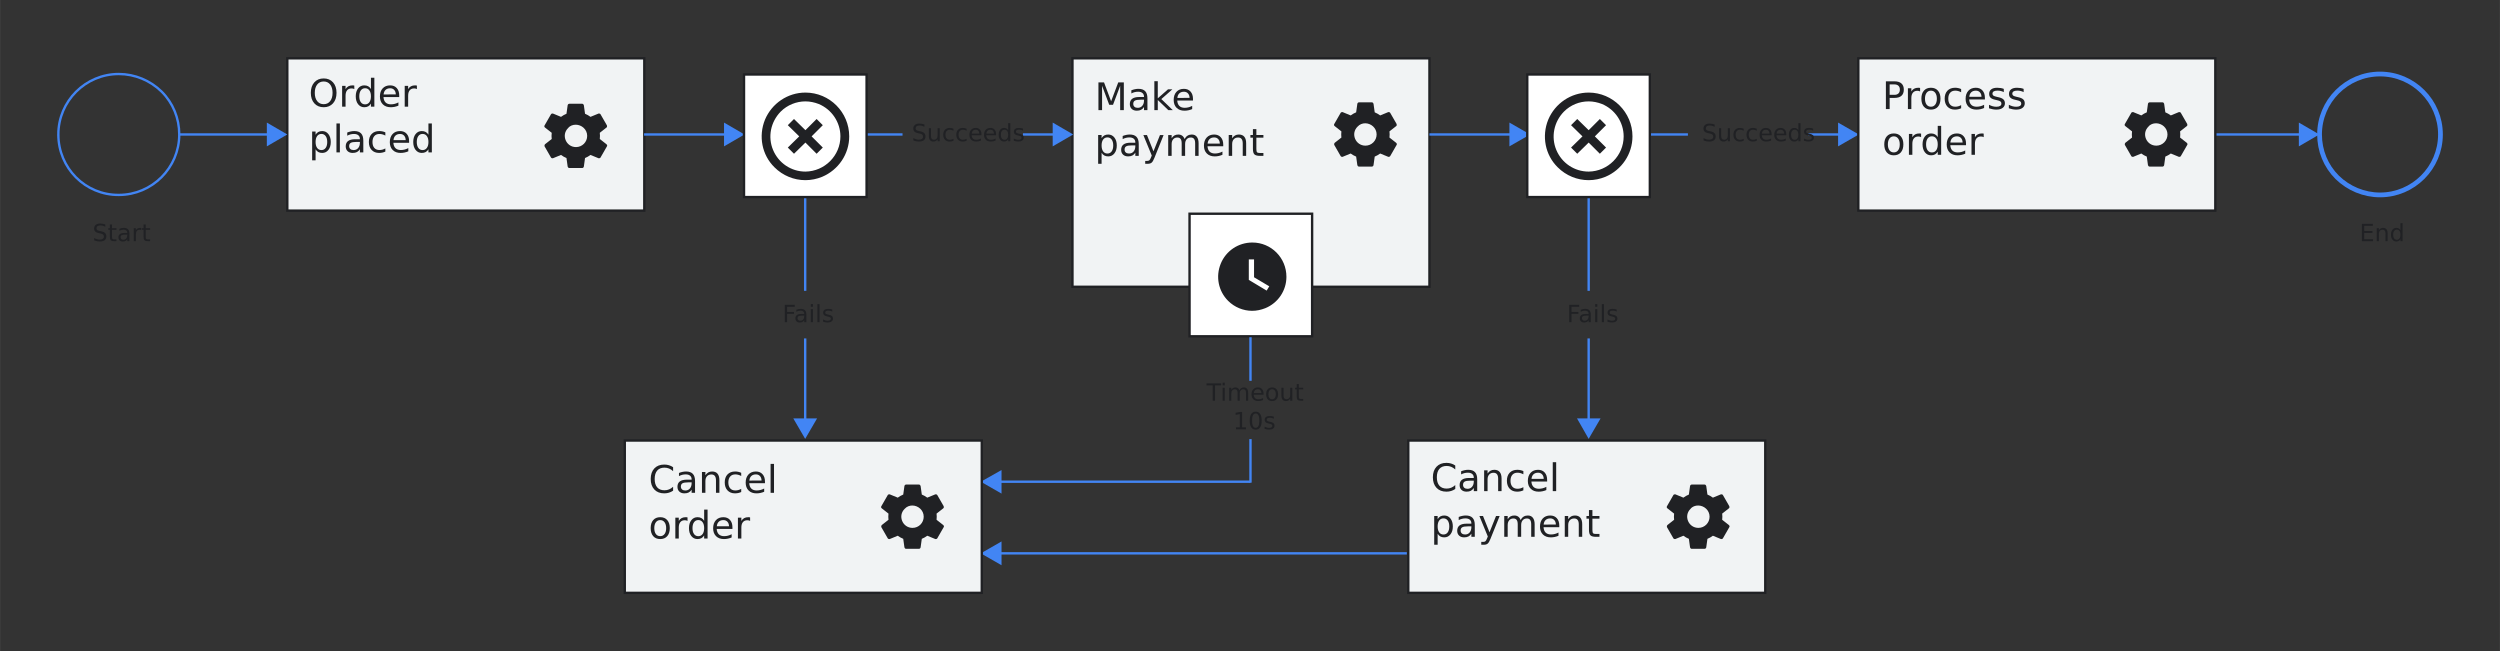
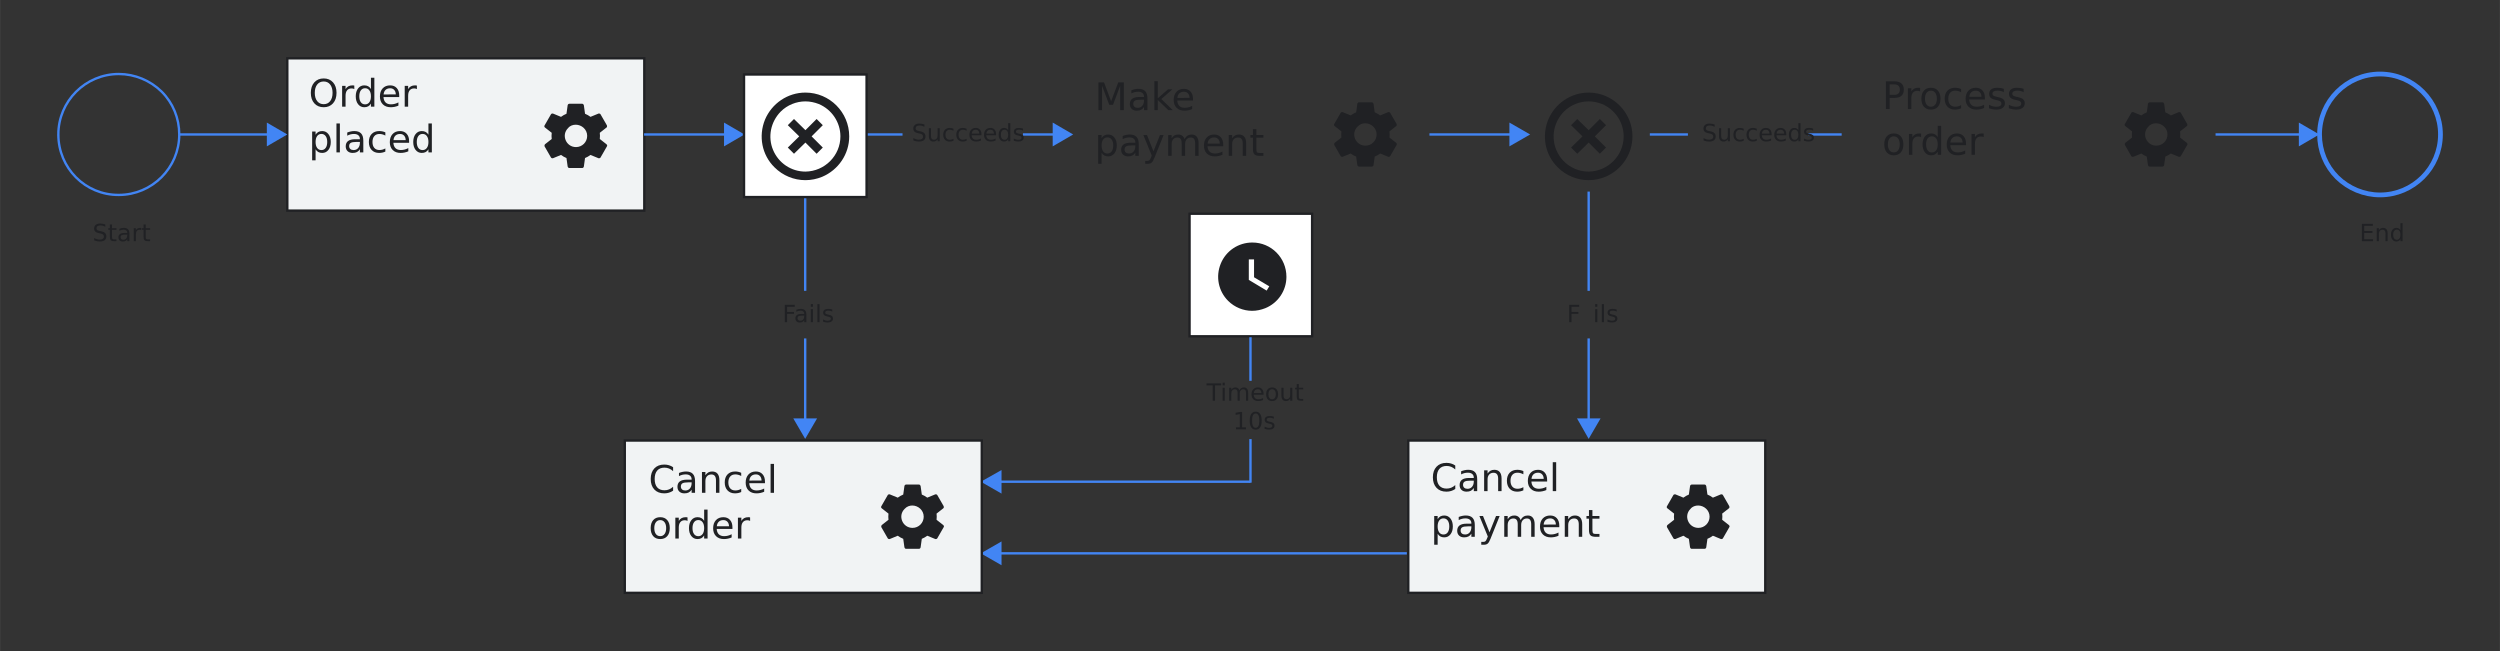
<svg xmlns="http://www.w3.org/2000/svg" height="2.85in" width="10.942in" xml:space="preserve" viewBox="0 0 1050.4 273.6" y="0px" x="0px" id="Layer_2_1_" version="1.1">
  <rect x="0" y="0" width="1050.4" height="273.6" fill="#333333" stroke="none" />
  <defs id="defs201" />
  <style id="style2" type="text/css">
	.st0{fill:#F1F3F4;stroke:#202124;stroke-miterlimit:10;}
	.st1{fill:#FFFFFF;stroke:#202124;stroke-miterlimit:10;}
	.st2{fill:#202124;}
	.st3{font-family:'GoogleSans-Medium';}
	.st4{font-size:16px;}
	.st5{fill:none;stroke:#4285F4;stroke-miterlimit:10;}
	.st6{fill:#4285F4;}
	.st7{fill:none;stroke:#4285F4;stroke-width:2;stroke-miterlimit:10;}
	.st8{fill-rule:evenodd;clip-rule:evenodd;fill:#202124;}
	.st9{font-family:'GoogleSans-Regular';}
	.st10{font-size:10px;}
	.st11{fill:none;stroke:#202124;stroke-miterlimit:10;}
	.st12{font-family:'GoogleSans-Bold';}
	.st13{font-size:20px;}
</style>
-   <rect id="rect4" height="96" width="150" class="st0" y="24.5" x="450.6" />
  <rect id="rect6" height="51.5" width="51.5" class="st1" y="89.8" x="499.8" />
  <rect id="rect8" height="64" width="150" class="st0" y="24.5" x="120.7" />
  <g aria-label="Order" id="text10" class="st2 st3 st4" style="font-size:16px;font-family:GoogleSans-Medium;fill:#202124">
    <path d="m 135.99,34.237 q -1.719,0 -2.734,1.281 -1.008,1.281 -1.008,3.492 0,2.203 1.008,3.484 1.016,1.281 2.734,1.281 1.719,0 2.719,-1.281 1.008,-1.281 1.008,-3.484 0,-2.211 -1.008,-3.492 -1,-1.281 -2.719,-1.281 z m 0,-1.281 q 2.453,0 3.922,1.648 1.469,1.641 1.469,4.406 0,2.758 -1.469,4.406 -1.469,1.641 -3.922,1.641 -2.461,0 -3.938,-1.641 -1.469,-1.641 -1.469,-4.406 0,-2.766 1.469,-4.406 1.477,-1.648 3.938,-1.648 z" id="path431212" />
    <path d="m 148.857,37.425 q -0.242,-0.141 -0.531,-0.203 -0.281,-0.07 -0.625,-0.07 -1.219,0 -1.875,0.797 -0.648,0.789 -0.648,2.273 v 4.609 h -1.445 v -8.75 h 1.445 v 1.359 q 0.453,-0.797 1.18,-1.18 0.727,-0.391 1.766,-0.391 0.148,0 0.328,0.023 0.18,0.016 0.398,0.055 z" id="path431214" />
    <path d="m 155.842,37.409 v -4.734 h 1.438 v 12.156 h -1.438 v -1.312 q -0.453,0.781 -1.148,1.164 -0.688,0.375 -1.656,0.375 -1.586,0 -2.586,-1.266 -0.992,-1.266 -0.992,-3.328 0,-2.062 0.992,-3.328 1,-1.266 2.586,-1.266 0.969,0 1.656,0.383 0.695,0.375 1.148,1.156 z m -4.898,3.055 q 0,1.586 0.648,2.492 0.656,0.898 1.797,0.898 1.141,0 1.797,-0.898 0.656,-0.906 0.656,-2.492 0,-1.586 -0.656,-2.484 -0.656,-0.906 -1.797,-0.906 -1.141,0 -1.797,0.906 -0.648,0.898 -0.648,2.484 z" id="path431216" />
    <path d="m 167.725,40.096 v 0.703 h -6.609 q 0.094,1.484 0.891,2.266 0.805,0.773 2.234,0.773 0.828,0 1.602,-0.203 0.781,-0.203 1.547,-0.609 v 1.359 q -0.773,0.328 -1.586,0.5 -0.812,0.172 -1.648,0.172 -2.094,0 -3.32,-1.219 -1.219,-1.219 -1.219,-3.297 0,-2.148 1.156,-3.406 1.164,-1.266 3.133,-1.266 1.766,0 2.789,1.141 1.031,1.133 1.031,3.086 z m -1.438,-0.422 q -0.016,-1.18 -0.664,-1.883 -0.641,-0.703 -1.703,-0.703 -1.203,0 -1.93,0.68 -0.719,0.68 -0.828,1.914 z" id="path431218" />
    <path d="m 175.154,37.425 q -0.242,-0.141 -0.531,-0.203 -0.281,-0.07 -0.625,-0.07 -1.219,0 -1.875,0.797 -0.648,0.789 -0.648,2.273 v 4.609 h -1.445 v -8.75 h 1.445 v 1.359 q 0.453,-0.797 1.18,-1.18 0.727,-0.391 1.766,-0.391 0.148,0 0.328,0.023 0.18,0.016 0.398,0.055 z" id="path431220" />
  </g>
  <g aria-label="placed" id="text12" class="st2 st3 st4" style="font-size:16px;font-family:GoogleSans-Medium;fill:#202124">
    <path d="m 132.584,62.718 v 4.641 h -1.445 V 55.281 h 1.445 v 1.328 q 0.453,-0.781 1.141,-1.156 0.695,-0.383 1.656,-0.383 1.594,0 2.586,1.266 1,1.266 1,3.328 0,2.062 -1,3.328 -0.992,1.266 -2.586,1.266 -0.961,0 -1.656,-0.375 -0.688,-0.383 -1.141,-1.164 z m 4.891,-3.055 q 0,-1.586 -0.656,-2.484 -0.648,-0.906 -1.789,-0.906 -1.141,0 -1.797,0.906 -0.648,0.898 -0.648,2.484 0,1.586 0.648,2.492 0.656,0.898 1.797,0.898 1.141,0 1.789,-0.898 0.656,-0.906 0.656,-2.492 z" id="path431223" />
    <path d="m 141.35,51.875 h 1.438 V 64.031 h -1.438 z" id="path431225" />
    <path d="m 149.771,59.632 q -1.742,0 -2.414,0.398 -0.672,0.398 -0.672,1.359 0,0.766 0.5,1.219 0.508,0.445 1.375,0.445 1.195,0 1.914,-0.844 0.727,-0.852 0.727,-2.258 v -0.32 z m 2.867,-0.594 V 64.031 h -1.438 v -1.328 q -0.492,0.797 -1.227,1.18 -0.734,0.375 -1.797,0.375 -1.344,0 -2.141,-0.75 -0.789,-0.758 -0.789,-2.023 0,-1.477 0.984,-2.227 0.992,-0.75 2.953,-0.75 h 2.016 v -0.141 q 0,-0.992 -0.656,-1.531 -0.648,-0.547 -1.828,-0.547 -0.75,0 -1.461,0.18 -0.711,0.18 -1.367,0.539 v -1.328 q 0.789,-0.305 1.531,-0.453 0.742,-0.156 1.445,-0.156 1.898,0 2.836,0.984 0.938,0.984 0.938,2.984 z" id="path431227" />
    <path d="m 161.896,55.617 v 1.344 q -0.609,-0.336 -1.227,-0.5 -0.609,-0.172 -1.234,-0.172 -1.398,0 -2.172,0.891 -0.773,0.883 -0.773,2.484 0,1.602 0.773,2.492 0.773,0.883 2.172,0.883 0.625,0 1.234,-0.164 0.617,-0.172 1.227,-0.508 v 1.328 q -0.602,0.281 -1.25,0.422 -0.641,0.141 -1.367,0.141 -1.977,0 -3.141,-1.242 -1.164,-1.242 -1.164,-3.352 0,-2.141 1.172,-3.367 1.18,-1.227 3.227,-1.227 0.664,0 1.297,0.141 0.633,0.133 1.227,0.406 z" id="path431229" />
    <path d="m 171.881,59.296 v 0.703 h -6.609 q 0.094,1.484 0.891,2.266 0.805,0.773 2.234,0.773 0.828,0 1.602,-0.203 0.781,-0.203 1.547,-0.609 v 1.359 q -0.773,0.328 -1.586,0.5 -0.812,0.172 -1.648,0.172 -2.094,0 -3.32,-1.219 -1.219,-1.219 -1.219,-3.297 0,-2.148 1.156,-3.406 1.164,-1.266 3.133,-1.266 1.766,0 2.789,1.141 1.031,1.133 1.031,3.086 z m -1.438,-0.422 q -0.016,-1.18 -0.664,-1.883 -0.641,-0.703 -1.703,-0.703 -1.203,0 -1.93,0.68 -0.719,0.68 -0.828,1.914 z" id="path431231" />
    <path d="M 179.998,56.609 V 51.875 h 1.438 V 64.031 h -1.438 v -1.312 q -0.453,0.781 -1.148,1.164 -0.688,0.375 -1.656,0.375 -1.586,0 -2.586,-1.266 -0.992,-1.266 -0.992,-3.328 0,-2.062 0.992,-3.328 1,-1.266 2.586,-1.266 0.969,0 1.656,0.383 0.695,0.375 1.148,1.156 z m -4.898,3.055 q 0,1.586 0.648,2.492 0.656,0.898 1.797,0.898 1.141,0 1.797,-0.898 0.656,-0.906 0.656,-2.492 0,-1.586 -0.656,-2.484 -0.656,-0.906 -1.797,-0.906 -1.141,0 -1.797,0.906 -0.648,0.898 -0.648,2.484 z" id="path431233" />
  </g>
  <line id="line14" y2="56.5" x2="379.2" y1="56.5" x1="363.2" class="st5" />
  <line id="line16" y2="122.2" x2="338.3" y1="80.5" x1="338.3" class="st5" />
  <g transform="translate(-18.9,-69.3)" id="g26">
    <g id="g24">
      <path id="line18" class="st5" style="fill:none;stroke:#4285f4;stroke-miterlimit:10" d="m 289.5,125.8 h 35.1" />
      <g id="g22">
        <path id="polygon20" class="st6" style="fill:#4285f4" d="m 323.1,130.8 8.6,-5 -8.6,-5 z" />
      </g>
    </g>
  </g>
  <g transform="translate(-18.9,-69.3)" id="g36">
    <g id="g34">
      <path id="line28" class="st5" style="fill:none;stroke:#4285f4;stroke-miterlimit:10" d="M 94.2,125.8 H 132.4" />
      <g id="g32">
        <path id="polygon30" class="st6" style="fill:#4285f4" d="m 131,130.8 8.6,-5 -8.6,-5 z" />
      </g>
    </g>
  </g>
  <g transform="translate(-18.9,-69.3)" id="g46">
    <g id="g44">
      <path id="line38" class="st5" style="fill:none;stroke:#4285f4;stroke-miterlimit:10" d="m 357.2,211.5 v 35" />
      <g id="g42">
        <path id="polygon40" class="st6" style="fill:#4285f4" d="m 352.2,245.1 5,8.6 5,-8.6 z" />
      </g>
    </g>
  </g>
  <g transform="translate(-18.9,-69.3)" id="g56">
    <g id="g54">
      <path id="line48" class="st5" style="fill:none;stroke:#4285f4;stroke-miterlimit:10" d="M 610,301.8 H 438.2" />
      <g id="g52">
        <path id="polygon50" class="st6" style="fill:#4285f4" d="m 439.7,296.8 -8.7,5 8.7,5 z" />
      </g>
    </g>
  </g>
  <g transform="translate(-18.9,-69.3)" id="g66">
    <g id="g64">
      <path id="line58" class="st5" style="fill:none;stroke:#4285f4;stroke-miterlimit:10" d="M 544.3,271.7 H 438.2" />
      <g id="g62">
        <path id="polygon60" class="st6" style="fill:#4285f4" d="m 439.7,266.8 -8.7,4.9 8.7,5 z" />
      </g>
    </g>
  </g>
  <line id="line68" y2="122.2" x2="667.5" y1="80.5" x1="667.5" class="st5" />
  <line id="line70" y2="202.8" x2="525.4" y1="184.5" x1="525.4" class="st5" />
  <line id="line72" y2="160" x2="525.4" y1="141.7" x1="525.4" class="st5" />
  <g transform="translate(-18.9,-69.3)" id="g82">
    <g id="g80">
      <path id="line74" class="st5" style="fill:none;stroke:#4285f4;stroke-miterlimit:10" d="m 686.4,211.5 v 35" />
      <g id="g78">
        <path id="polygon76" class="st6" style="fill:#4285f4" d="m 681.5,245.1 4.9,8.6 5,-8.6 z" />
      </g>
    </g>
  </g>
  <g transform="translate(-18.9,-69.3)" id="g92">
    <g id="g90">
      <path id="line84" class="st5" style="fill:none;stroke:#4285f4;stroke-miterlimit:10" d="m 448.7,125.8 h 14" />
      <g id="g88">
        <path id="polygon86" class="st6" style="fill:#4285f4" d="m 461.2,130.8 8.6,-5 -8.6,-5 z" />
      </g>
    </g>
  </g>
  <line id="line94" y2="56.5" x2="709.2" y1="56.5" x1="693.2" class="st5" />
  <g transform="translate(-18.9,-69.3)" id="g104">
    <g id="g102">
      <path id="line96" class="st5" style="fill:none;stroke:#4285f4;stroke-miterlimit:10" d="m 619.5,125.8 h 35.1" />
      <g id="g100">
        <path id="polygon98" class="st6" style="fill:#4285f4" d="m 653.1,130.8 8.7,-5 -8.7,-5 z" />
      </g>
    </g>
  </g>
  <g transform="translate(-18.9,-69.3)" id="g114">
    <g id="g112">
      <path id="line106" class="st5" style="fill:none;stroke:#4285f4;stroke-miterlimit:10" d="m 778.7,125.8 h 14" />
      <g id="g110">
-         <path id="polygon108" class="st6" style="fill:#4285f4" d="m 791.2,130.8 8.7,-5 -8.7,-5 z" />
-       </g>
+         </g>
    </g>
  </g>
  <g transform="translate(-18.9,-69.3)" id="g124">
    <g id="g122">
      <path id="line116" class="st5" style="fill:none;stroke:#4285f4;stroke-miterlimit:10" d="m 949.8,125.8 h 36.5" />
      <g id="g120">
        <path id="polygon118" class="st6" style="fill:#4285f4" d="m 984.8,130.8 8.6,-5 -8.6,-5 z" />
      </g>
    </g>
  </g>
  <g transform="translate(-18.9,-69.3)" id="g128">
    <path id="path126" d="m 43.4,125.8 v 0 c 0,-14 11.4,-25.4 25.4,-25.4 v 0 c 6.7,0 13.2,2.7 18,7.4 4.8,4.8 7.4,11.2 7.4,18 v 0 c 0,14 -11.4,25.4 -25.4,25.4 v 0 C 54.7,151.3 43.4,139.9 43.4,125.8 Z" class="st5" />
  </g>
  <g transform="translate(-18.9,-69.3)" id="g132">
    <path id="path130" d="m 1044.3,125.8 v 0 c 0,14 -11.4,25.4 -25.4,25.4 v 0 c -6.7,0 -13.2,-2.7 -18,-7.4 -4.8,-4.8 -7.4,-11.2 -7.4,-18 v 0 c 0,-14 11.4,-25.4 25.4,-25.4 v 0 c 14,0 25.4,11.4 25.4,25.4 z" class="st7" />
  </g>
  <path id="path134" d="m 241.9,52.4 c 2.4,0 4.8,1.9 4.8,4.7 0,2.6 -2.1,4.7 -4.7,4.7 -4.2,0 -6.3,-5.1 -3.3,-8 0.8,-1 2,-1.4 3.2,-1.4 z m -2.7,-8.8 c -0.3,0 -0.6,0.2 -0.7,0.6 l -0.5,3.6 c -0.8,0.3 -1.6,0.8 -2.3,1.3 l -3.4,-1.4 c -0.1,0 -0.2,0 -0.2,0 -0.2,0 -0.5,0.1 -0.6,0.3 l -2.7,4.7 c -0.2,0.3 -0.1,0.7 0.2,0.9 l 2.8,2.2 c -0.1,0.9 -0.1,1.8 0,2.6 l -2.8,2.2 c -0.2,0.2 -0.3,0.6 -0.2,0.9 l 2.7,4.7 c 0.1,0.2 0.3,0.3 0.6,0.3 0.1,0 0.2,0 0.2,0 l 3.4,-1.4 c 0.7,0.5 1.5,1 2.3,1.3 l 0.5,3.6 c 0.1,0.3 0.3,0.6 0.7,0.6 h 5.4 c 0.3,0 0.6,-0.2 0.7,-0.6 l 0.5,-3.6 c 0.8,-0.3 1.6,-0.8 2.3,-1.3 l 3.4,1.4 c 0.1,0 0.2,0 0.2,0 0.2,0 0.5,-0.1 0.6,-0.3 l 2.7,-4.7 c 0.2,-0.3 0.1,-0.6 -0.2,-0.9 l -2.8,-2.2 c 0.1,-0.9 0.1,-1.8 0,-2.6 l 2.8,-2.2 c 0.3,-0.2 0.3,-0.6 0.2,-0.9 l -2.7,-4.7 c -0.1,-0.2 -0.3,-0.3 -0.6,-0.3 -0.1,0 -0.2,0 -0.2,0 l -3.4,1.4 c -0.7,-0.5 -1.5,-1 -2.3,-1.3 l -0.5,-3.6 c -0.1,-0.3 -0.3,-0.6 -0.7,-0.6 z" class="st8" />
  <rect id="rect136" height="64" width="150" class="st0" y="185.1" x="262.5" />
  <g aria-label="Cancel" id="text138" class="st2 st3 st4" style="font-size:16px;font-family:GoogleSans-Medium;fill:#202124">
    <path d="m 282.802,196.306 v 1.664 q -0.797,-0.742 -1.703,-1.109 -0.898,-0.367 -1.914,-0.367 -2,0 -3.062,1.227 -1.062,1.219 -1.062,3.531 0,2.305 1.062,3.531 1.062,1.219 3.062,1.219 1.016,0 1.914,-0.367 0.906,-0.367 1.703,-1.109 v 1.648 q -0.828,0.562 -1.758,0.844 -0.922,0.281 -1.953,0.281 -2.648,0 -4.172,-1.617 -1.523,-1.625 -1.523,-4.43 0,-2.812 1.523,-4.43 1.523,-1.625 4.172,-1.625 1.047,0 1.969,0.281 0.93,0.273 1.742,0.828 z" id="path431256" />
    <path d="m 289.154,202.673 q -1.742,0 -2.414,0.398 -0.672,0.398 -0.672,1.359 0,0.766 0.5,1.219 0.508,0.445 1.375,0.445 1.195,0 1.914,-0.844 0.727,-0.852 0.727,-2.258 v -0.32 z m 2.867,-0.594 v 4.992 h -1.438 v -1.328 q -0.492,0.797 -1.227,1.18 -0.734,0.375 -1.797,0.375 -1.344,0 -2.141,-0.75 -0.789,-0.758 -0.789,-2.023 0,-1.477 0.984,-2.227 0.992,-0.75 2.953,-0.75 h 2.016 v -0.141 q 0,-0.992 -0.656,-1.531 -0.648,-0.547 -1.828,-0.547 -0.75,0 -1.461,0.18 -0.711,0.18 -1.367,0.539 v -1.328 q 0.789,-0.305 1.531,-0.453 0.742,-0.156 1.445,-0.156 1.898,0 2.836,0.984 0.938,0.984 0.938,2.984 z" id="path431258" />
    <path d="m 302.256,201.79 v 5.281 h -1.438 v -5.234 q 0,-1.242 -0.484,-1.859 -0.484,-0.617 -1.453,-0.617 -1.164,0 -1.836,0.742 -0.672,0.742 -0.672,2.023 v 4.945 h -1.445 v -8.75 h 1.445 v 1.359 q 0.516,-0.789 1.211,-1.18 0.703,-0.391 1.617,-0.391 1.508,0 2.281,0.938 0.773,0.93 0.773,2.742 z" id="path431260" />
    <path d="m 311.42,198.657 v 1.344 q -0.609,-0.336 -1.227,-0.5 -0.609,-0.172 -1.234,-0.172 -1.398,0 -2.172,0.891 -0.773,0.883 -0.773,2.484 0,1.602 0.773,2.492 0.773,0.883 2.172,0.883 0.625,0 1.234,-0.164 0.617,-0.172 1.227,-0.508 v 1.328 q -0.602,0.281 -1.25,0.422 -0.641,0.141 -1.367,0.141 -1.977,0 -3.141,-1.242 -1.164,-1.242 -1.164,-3.352 0,-2.141 1.172,-3.367 1.18,-1.227 3.227,-1.227 0.664,0 1.297,0.141 0.633,0.133 1.227,0.406 z" id="path431262" />
    <path d="m 321.404,202.337 v 0.703 h -6.609 q 0.094,1.484 0.891,2.266 0.805,0.773 2.234,0.773 0.828,0 1.602,-0.203 0.781,-0.203 1.547,-0.609 v 1.359 q -0.773,0.328 -1.586,0.5 -0.812,0.172 -1.648,0.172 -2.094,0 -3.32,-1.219 -1.219,-1.219 -1.219,-3.297 0,-2.148 1.156,-3.406 1.164,-1.266 3.133,-1.266 1.766,0 2.789,1.141 1.031,1.133 1.031,3.086 z m -1.438,-0.422 q -0.016,-1.18 -0.664,-1.883 -0.641,-0.703 -1.703,-0.703 -1.203,0 -1.93,0.68 -0.719,0.68 -0.828,1.914 z" id="path431264" />
    <path d="m 323.763,194.915 h 1.438 v 12.156 h -1.438 z" id="path431266" />
  </g>
  <g aria-label="order" id="text140" class="st2 st3 st4" style="font-size:16px;font-family:GoogleSans-Medium;fill:#202124">
    <path d="m 277.396,218.529 q -1.156,0 -1.828,0.906 -0.672,0.898 -0.672,2.469 0,1.57 0.664,2.477 0.672,0.898 1.836,0.898 1.148,0 1.82,-0.906 0.672,-0.906 0.672,-2.469 0,-1.555 -0.672,-2.461 -0.672,-0.914 -1.82,-0.914 z m 0,-1.219 q 1.875,0 2.945,1.219 1.07,1.219 1.07,3.375 0,2.148 -1.07,3.375 -1.07,1.219 -2.945,1.219 -1.883,0 -2.953,-1.219 -1.062,-1.227 -1.062,-3.375 0,-2.156 1.062,-3.375 1.07,-1.219 2.953,-1.219 z" id="path431269" />
    <path d="m 288.865,218.865 q -0.242,-0.141 -0.531,-0.203 -0.281,-0.07 -0.625,-0.07 -1.219,0 -1.875,0.797 -0.648,0.789 -0.648,2.273 v 4.609 h -1.445 v -8.75 h 1.445 v 1.359 q 0.453,-0.797 1.18,-1.18 0.727,-0.391 1.766,-0.391 0.148,0 0.328,0.023 0.18,0.016 0.398,0.055 z" id="path431271" />
    <path d="m 295.849,218.849 v -4.734 h 1.438 v 12.156 h -1.438 v -1.312 q -0.453,0.781 -1.148,1.164 -0.688,0.375 -1.656,0.375 -1.586,0 -2.586,-1.266 -0.992,-1.266 -0.992,-3.328 0,-2.062 0.992,-3.328 1,-1.266 2.586,-1.266 0.969,0 1.656,0.383 0.695,0.375 1.148,1.156 z m -4.898,3.055 q 0,1.586 0.648,2.492 0.656,0.898 1.797,0.898 1.141,0 1.797,-0.898 0.656,-0.906 0.656,-2.492 0,-1.586 -0.656,-2.484 -0.656,-0.906 -1.797,-0.906 -1.141,0 -1.797,0.906 -0.648,0.898 -0.648,2.484 z" id="path431273" />
    <path d="m 307.732,221.537 v 0.703 h -6.609 q 0.094,1.484 0.891,2.266 0.805,0.773 2.234,0.773 0.828,0 1.602,-0.203 0.781,-0.203 1.547,-0.609 v 1.359 q -0.773,0.328 -1.586,0.5 -0.812,0.172 -1.648,0.172 -2.094,0 -3.32,-1.219 -1.219,-1.219 -1.219,-3.297 0,-2.148 1.156,-3.406 1.164,-1.266 3.133,-1.266 1.766,0 2.789,1.141 1.031,1.133 1.031,3.086 z m -1.438,-0.422 q -0.016,-1.18 -0.664,-1.883 -0.641,-0.703 -1.703,-0.703 -1.203,0 -1.93,0.68 -0.719,0.68 -0.828,1.914 z" id="path431275" />
    <path d="m 315.162,218.865 q -0.242,-0.141 -0.531,-0.203 -0.281,-0.07 -0.625,-0.07 -1.219,0 -1.875,0.797 -0.648,0.789 -0.648,2.273 v 4.609 h -1.445 v -8.75 h 1.445 v 1.359 q 0.453,-0.797 1.18,-1.18 0.727,-0.391 1.766,-0.391 0.148,0 0.328,0.023 0.18,0.016 0.398,0.055 z" id="path431277" />
  </g>
  <path id="path142" d="m 383.3,212.4 c 2.4,0 4.8,1.9 4.8,4.7 0,2.6 -2.1,4.7 -4.7,4.7 -4.2,0 -6.3,-5.1 -3.3,-8 0.9,-1 2.1,-1.4 3.2,-1.4 z m -2.6,-8.8 c -0.3,0 -0.6,0.2 -0.7,0.6 l -0.5,3.6 c -0.8,0.3 -1.6,0.8 -2.3,1.3 l -3.4,-1.4 c -0.1,0 -0.2,0 -0.2,0 -0.2,0 -0.5,0.1 -0.6,0.3 l -2.7,4.7 c -0.2,0.3 -0.1,0.7 0.2,0.9 l 2.8,2.2 c -0.1,0.9 -0.1,1.8 0,2.6 l -2.8,2.2 c -0.2,0.2 -0.3,0.6 -0.2,0.9 l 2.7,4.7 c 0.1,0.2 0.3,0.3 0.6,0.3 0.1,0 0.2,0 0.2,0 l 3.4,-1.4 c 0.7,0.5 1.5,1 2.3,1.3 l 0.5,3.6 c 0.1,0.3 0.3,0.6 0.7,0.6 h 5.4 c 0.3,0 0.6,-0.2 0.7,-0.6 l 0.5,-3.6 c 0.8,-0.3 1.6,-0.8 2.3,-1.3 l 3.4,1.4 c 0.1,0 0.2,0 0.2,0 0.2,0 0.5,-0.1 0.6,-0.3 l 2.7,-4.7 c 0.2,-0.3 0.1,-0.6 -0.2,-0.9 l -2.8,-2.2 c 0.1,-0.9 0.1,-1.8 0,-2.6 l 2.8,-2.2 c 0.3,-0.2 0.3,-0.6 0.2,-0.9 l -2.7,-4.7 c -0.1,-0.2 -0.3,-0.3 -0.6,-0.3 -0.1,0 -0.2,0 -0.2,0 l -3.4,1.4 c -0.7,-0.5 -1.5,-1 -2.3,-1.3 l -0.5,-3.6 c -0.1,-0.3 -0.3,-0.6 -0.7,-0.6 z" class="st8" />
  <rect id="rect144" height="64" width="150" class="st0" y="185.1" x="591.7" />
  <g aria-label="Cancel" id="text146" class="st2 st3 st4" style="font-size:16px;font-family:GoogleSans-Medium;fill:#202124">
    <path d="m 611.448,195.594 v 1.664 q -0.797,-0.742 -1.703,-1.109 -0.898,-0.367 -1.914,-0.367 -2,0 -3.062,1.227 -1.062,1.219 -1.062,3.531 0,2.305 1.062,3.531 1.062,1.219 3.062,1.219 1.016,0 1.914,-0.367 0.906,-0.367 1.703,-1.109 v 1.648 q -0.828,0.562 -1.758,0.844 -0.922,0.281 -1.953,0.281 -2.648,0 -4.172,-1.617 -1.523,-1.625 -1.523,-4.43 0,-2.812 1.523,-4.43 1.523,-1.625 4.172,-1.625 1.047,0 1.969,0.281 0.93,0.273 1.742,0.828 z" id="path431280" />
    <path d="m 617.799,201.961 q -1.742,0 -2.414,0.398 -0.672,0.398 -0.672,1.359 0,0.766 0.5,1.219 0.508,0.445 1.375,0.445 1.195,0 1.914,-0.844 0.727,-0.852 0.727,-2.258 v -0.32 z m 2.867,-0.594 v 4.992 h -1.438 v -1.328 q -0.492,0.797 -1.227,1.18 -0.734,0.375 -1.797,0.375 -1.344,0 -2.141,-0.75 -0.789,-0.758 -0.789,-2.023 0,-1.477 0.984,-2.227 0.992,-0.75 2.953,-0.75 h 2.016 v -0.141 q 0,-0.992 -0.656,-1.531 -0.648,-0.547 -1.828,-0.547 -0.75,0 -1.461,0.18 -0.711,0.18 -1.367,0.539 v -1.328 q 0.789,-0.305 1.531,-0.453 0.742,-0.156 1.445,-0.156 1.898,0 2.836,0.984 0.938,0.984 0.938,2.984 z" id="path431282" />
    <path d="m 630.901,201.078 v 5.281 h -1.438 v -5.234 q 0,-1.242 -0.484,-1.859 -0.484,-0.617 -1.453,-0.617 -1.164,0 -1.836,0.742 -0.672,0.742 -0.672,2.023 v 4.945 h -1.445 v -8.75 h 1.445 v 1.359 q 0.516,-0.789 1.211,-1.18 0.703,-0.391 1.617,-0.391 1.508,0 2.281,0.938 0.773,0.93 0.773,2.742 z" id="path431284" />
    <path d="m 640.065,197.945 v 1.344 q -0.609,-0.336 -1.227,-0.5 -0.609,-0.172 -1.234,-0.172 -1.398,0 -2.172,0.891 -0.773,0.883 -0.773,2.484 0,1.602 0.773,2.492 0.773,0.883 2.172,0.883 0.625,0 1.234,-0.164 0.617,-0.172 1.227,-0.508 v 1.328 q -0.602,0.281 -1.25,0.422 -0.641,0.141 -1.367,0.141 -1.977,0 -3.141,-1.242 -1.164,-1.242 -1.164,-3.352 0,-2.141 1.172,-3.367 1.18,-1.227 3.227,-1.227 0.664,0 1.297,0.141 0.633,0.133 1.227,0.406 z" id="path431286" />
    <path d="m 650.049,201.625 v 0.703 h -6.609 q 0.094,1.484 0.891,2.266 0.805,0.773 2.234,0.773 0.828,0 1.602,-0.203 0.781,-0.203 1.547,-0.609 v 1.359 q -0.773,0.328 -1.586,0.5 -0.812,0.172 -1.648,0.172 -2.094,0 -3.32,-1.219 -1.219,-1.219 -1.219,-3.297 0,-2.148 1.156,-3.406 1.164,-1.266 3.133,-1.266 1.766,0 2.789,1.141 1.031,1.133 1.031,3.086 z m -1.438,-0.422 q -0.016,-1.18 -0.664,-1.883 -0.641,-0.703 -1.703,-0.703 -1.203,0 -1.93,0.68 -0.719,0.68 -0.828,1.914 z" id="path431288" />
    <path d="m 652.408,194.203 h 1.438 v 12.156 h -1.438 z" id="path431290" />
  </g>
  <g aria-label="payment" id="text148" class="st2 st3 st4" style="font-size:16px;font-family:GoogleSans-Medium;fill:#202124">
    <path d="m 604.041,224.247 v 4.641 h -1.445 V 216.809 h 1.445 v 1.328 q 0.453,-0.781 1.141,-1.156 0.695,-0.383 1.656,-0.383 1.594,0 2.586,1.266 1,1.266 1,3.328 0,2.062 -1,3.328 -0.992,1.266 -2.586,1.266 -0.961,0 -1.656,-0.375 -0.688,-0.383 -1.141,-1.164 z m 4.891,-3.055 q 0,-1.586 -0.656,-2.484 -0.648,-0.906 -1.789,-0.906 -1.141,0 -1.797,0.906 -0.648,0.898 -0.648,2.484 0,1.586 0.648,2.492 0.656,0.898 1.797,0.898 1.141,0 1.789,-0.898 0.656,-0.906 0.656,-2.492 z" id="path431293" />
    <path d="m 616.783,221.161 q -1.742,0 -2.414,0.398 -0.672,0.398 -0.672,1.359 0,0.766 0.5,1.219 0.508,0.445 1.375,0.445 1.195,0 1.914,-0.844 0.727,-0.852 0.727,-2.258 v -0.32 z m 2.867,-0.594 v 4.992 h -1.438 v -1.328 q -0.492,0.797 -1.227,1.18 -0.734,0.375 -1.797,0.375 -1.344,0 -2.141,-0.75 -0.789,-0.758 -0.789,-2.023 0,-1.477 0.984,-2.227 0.992,-0.75 2.953,-0.75 h 2.016 v -0.141 q 0,-0.992 -0.656,-1.531 -0.648,-0.547 -1.828,-0.547 -0.75,0 -1.461,0.18 -0.711,0.18 -1.367,0.539 v -1.328 q 0.789,-0.305 1.531,-0.453 0.742,-0.156 1.445,-0.156 1.898,0 2.836,0.984 0.938,0.984 0.938,2.984 z" id="path431295" />
    <path d="m 626.252,226.372 q -0.609,1.562 -1.188,2.039 -0.578,0.477 -1.547,0.477 h -1.148 v -1.203 h 0.844 q 0.594,0 0.922,-0.281 0.328,-0.281 0.727,-1.328 l 0.258,-0.656 -3.539,-8.609 h 1.523 l 2.734,6.844 2.734,-6.844 h 1.523 z" id="path431297" />
    <path d="m 638.893,218.489 q 0.539,-0.969 1.289,-1.43 0.75,-0.461 1.766,-0.461 1.367,0 2.109,0.961 0.742,0.953 0.742,2.719 v 5.281 h -1.445 v -5.234 q 0,-1.258 -0.445,-1.867 -0.445,-0.609 -1.359,-0.609 -1.117,0 -1.766,0.742 -0.648,0.742 -0.648,2.023 v 4.945 h -1.445 v -5.234 q 0,-1.266 -0.445,-1.867 -0.445,-0.609 -1.375,-0.609 -1.102,0 -1.75,0.75 -0.648,0.742 -0.648,2.016 v 4.945 h -1.445 v -8.75 h 1.445 v 1.359 q 0.492,-0.805 1.18,-1.188 0.688,-0.383 1.633,-0.383 0.953,0 1.617,0.484 0.672,0.484 0.992,1.406 z" id="path431299" />
    <path d="m 655.151,220.825 v 0.703 h -6.609 q 0.094,1.484 0.891,2.266 0.805,0.773 2.234,0.773 0.828,0 1.602,-0.203 0.781,-0.203 1.547,-0.609 v 1.359 q -0.773,0.328 -1.586,0.5 -0.812,0.172 -1.648,0.172 -2.094,0 -3.32,-1.219 -1.219,-1.219 -1.219,-3.297 0,-2.148 1.156,-3.406 1.164,-1.266 3.133,-1.266 1.766,0 2.789,1.141 1.031,1.133 1.031,3.086 z m -1.438,-0.422 q -0.016,-1.18 -0.664,-1.883 -0.641,-0.703 -1.703,-0.703 -1.203,0 -1.93,0.68 -0.719,0.68 -0.828,1.914 z" id="path431301" />
    <path d="m 664.783,220.278 v 5.281 h -1.438 v -5.234 q 0,-1.242 -0.484,-1.859 -0.484,-0.617 -1.453,-0.617 -1.164,0 -1.836,0.742 -0.672,0.742 -0.672,2.023 v 4.945 h -1.445 v -8.75 h 1.445 v 1.359 q 0.516,-0.789 1.211,-1.18 0.703,-0.391 1.617,-0.391 1.508,0 2.281,0.938 0.773,0.93 0.773,2.742 z" id="path431303" />
    <path d="m 669.073,214.325 v 2.484 h 2.961 v 1.117 h -2.961 v 4.75 q 0,1.07 0.289,1.375 0.297,0.305 1.195,0.305 h 1.477 v 1.203 h -1.477 q -1.664,0 -2.297,-0.617 -0.633,-0.625 -0.633,-2.266 v -4.75 h -1.055 v -1.117 h 1.055 v -2.484 z" id="path431305" />
  </g>
  <path id="path150" d="m 713.5,212.4 c 2.4,0 4.8,1.9 4.8,4.7 0,2.6 -2.1,4.7 -4.7,4.7 -4.2,0 -6.3,-5.1 -3.3,-8 0.8,-1 2,-1.4 3.2,-1.4 z m -2.7,-8.8 c -0.3,0 -0.6,0.2 -0.7,0.6 l -0.5,3.6 c -0.8,0.3 -1.6,0.8 -2.3,1.3 l -3.4,-1.4 c -0.1,0 -0.2,0 -0.2,0 -0.2,0 -0.5,0.1 -0.6,0.3 l -2.7,4.7 c -0.2,0.3 -0.1,0.7 0.2,0.9 l 2.8,2.2 c -0.1,0.9 -0.1,1.8 0,2.6 l -2.8,2.2 c -0.2,0.2 -0.3,0.6 -0.2,0.9 l 2.7,4.7 c 0.1,0.2 0.3,0.3 0.6,0.3 0.1,0 0.2,0 0.2,0 l 3.4,-1.4 c 0.7,0.5 1.5,1 2.3,1.3 l 0.5,3.6 c 0.1,0.3 0.3,0.6 0.7,0.6 h 5.4 c 0.3,0 0.6,-0.2 0.7,-0.6 l 0.5,-3.6 c 0.8,-0.3 1.6,-0.8 2.3,-1.3 l 3.4,1.4 c 0.1,0 0.2,0 0.2,0 0.2,0 0.5,-0.1 0.6,-0.3 l 2.7,-4.7 c 0.2,-0.3 0.1,-0.6 -0.2,-0.9 l -2.8,-2.2 c 0.1,-0.9 0.1,-1.8 0,-2.6 l 2.8,-2.2 c 0.3,-0.2 0.3,-0.6 0.2,-0.9 l -2.7,-4.7 c -0.1,-0.2 -0.3,-0.3 -0.6,-0.3 -0.1,0 -0.2,0 -0.2,0 l -3.4,1.4 c -0.7,-0.5 -1.5,-1 -2.3,-1.3 l -0.5,-3.6 c -0.1,-0.3 -0.3,-0.6 -0.7,-0.6 z" class="st8" />
  <g aria-label="Make" id="text152" class="st2 st3 st4" style="font-size:16px;font-family:GoogleSans-Medium;fill:#202124">
    <path d="m 461.515,34.623 h 2.352 l 2.977,7.938 2.992,-7.938 h 2.352 v 11.664 h -1.539 V 36.045 l -3.008,8 h -1.586 l -3.008,-8 v 10.242 h -1.531 z" id="path431308" />
    <path d="m 479.234,41.888 q -1.742,0 -2.414,0.398 -0.672,0.398 -0.672,1.359 0,0.766 0.5,1.219 0.508,0.445 1.375,0.445 1.195,0 1.914,-0.844 0.727,-0.852 0.727,-2.258 V 41.888 Z m 2.867,-0.594 v 4.992 h -1.438 v -1.328 q -0.492,0.797 -1.227,1.18 -0.734,0.375 -1.797,0.375 -1.344,0 -2.141,-0.75 -0.789,-0.758 -0.789,-2.023 0,-1.477 0.984,-2.227 0.992,-0.75 2.953,-0.75 h 2.016 v -0.141 q 0,-0.992 -0.656,-1.531 -0.648,-0.547 -1.828,-0.547 -0.75,0 -1.461,0.18 -0.711,0.18 -1.367,0.539 v -1.328 q 0.789,-0.305 1.531,-0.453 0.742,-0.156 1.445,-0.156 1.898,0 2.836,0.984 0.938,0.984 0.938,2.984 z" id="path431310" />
    <path d="m 485.007,34.13 h 1.445 v 7.18 l 4.289,-3.773 h 1.836 l -4.641,4.094 4.836,4.656 h -1.875 l -4.445,-4.273 v 4.273 h -1.445 z" id="path431312" />
    <path d="m 501.242,41.552 v 0.703 h -6.609 q 0.094,1.484 0.891,2.266 0.805,0.773 2.234,0.773 0.828,0 1.602,-0.203 0.781,-0.203 1.547,-0.609 v 1.359 q -0.773,0.328 -1.586,0.5 -0.812,0.172 -1.648,0.172 -2.094,0 -3.32,-1.219 -1.219,-1.219 -1.219,-3.297 0,-2.148 1.156,-3.406 1.164,-1.266 3.133,-1.266 1.766,0 2.789,1.141 1.031,1.133 1.031,3.086 z m -1.438,-0.422 q -0.016,-1.18 -0.664,-1.883 -0.641,-0.703 -1.703,-0.703 -1.203,0 -1.93,0.68 -0.719,0.68 -0.828,1.914 z" id="path431314" />
  </g>
  <g aria-label="payment" id="text154" class="st2 st3 st4" style="font-size:16px;font-family:GoogleSans-Medium;fill:#202124">
    <path d="m 462.843,64.174 v 4.641 h -1.445 V 56.737 h 1.445 v 1.328 q 0.453,-0.781 1.141,-1.156 0.695,-0.383 1.656,-0.383 1.594,0 2.586,1.266 1,1.266 1,3.328 0,2.062 -1,3.328 -0.992,1.266 -2.586,1.266 -0.961,0 -1.656,-0.375 -0.688,-0.383 -1.141,-1.164 z m 4.891,-3.055 q 0,-1.586 -0.656,-2.484 -0.648,-0.906 -1.789,-0.906 -1.141,0 -1.797,0.906 -0.648,0.898 -0.648,2.484 0,1.586 0.648,2.492 0.656,0.898 1.797,0.898 1.141,0 1.789,-0.898 0.656,-0.906 0.656,-2.492 z" id="path431317" />
    <path d="m 475.585,61.088 q -1.742,0 -2.414,0.398 -0.672,0.398 -0.672,1.359 0,0.766 0.5,1.219 0.508,0.445 1.375,0.445 1.195,0 1.914,-0.844 0.727,-0.852 0.727,-2.258 v -0.32 z m 2.867,-0.594 v 4.992 h -1.438 v -1.328 q -0.492,0.797 -1.227,1.18 -0.734,0.375 -1.797,0.375 -1.344,0 -2.141,-0.75 -0.789,-0.758 -0.789,-2.023 0,-1.477 0.984,-2.227 0.992,-0.75 2.953,-0.75 h 2.016 v -0.141 q 0,-0.992 -0.656,-1.531 -0.648,-0.547 -1.828,-0.547 -0.75,0 -1.461,0.18 -0.711,0.18 -1.367,0.539 v -1.328 q 0.789,-0.305 1.531,-0.453 0.742,-0.156 1.445,-0.156 1.898,0 2.836,0.984 0.938,0.984 0.938,2.984 z" id="path431319" />
    <path d="m 485.054,66.299 q -0.609,1.562 -1.188,2.039 -0.578,0.477 -1.547,0.477 h -1.148 v -1.203 h 0.844 q 0.594,0 0.922,-0.281 0.328,-0.281 0.727,-1.328 l 0.258,-0.656 -3.539,-8.609 h 1.523 l 2.734,6.844 2.734,-6.844 h 1.523 z" id="path431321" />
    <path d="m 497.695,58.416 q 0.539,-0.969 1.289,-1.43 0.75,-0.461 1.766,-0.461 1.367,0 2.109,0.961 0.742,0.953 0.742,2.719 v 5.281 h -1.445 v -5.234 q 0,-1.258 -0.445,-1.867 -0.445,-0.609 -1.359,-0.609 -1.117,0 -1.766,0.742 -0.648,0.742 -0.648,2.023 v 4.945 h -1.445 v -5.234 q 0,-1.266 -0.445,-1.867 -0.445,-0.609 -1.375,-0.609 -1.102,0 -1.75,0.75 -0.648,0.742 -0.648,2.016 v 4.945 h -1.445 v -8.75 h 1.445 v 1.359 q 0.492,-0.805 1.18,-1.188 0.688,-0.383 1.633,-0.383 0.953,0 1.617,0.484 0.672,0.484 0.992,1.406 z" id="path431323" />
    <path d="m 513.953,60.752 v 0.703 h -6.609 q 0.094,1.484 0.891,2.266 0.805,0.773 2.234,0.773 0.828,0 1.602,-0.203 0.781,-0.203 1.547,-0.609 v 1.359 q -0.773,0.328 -1.586,0.5 -0.812,0.172 -1.648,0.172 -2.094,0 -3.32,-1.219 -1.219,-1.219 -1.219,-3.297 0,-2.148 1.156,-3.406 1.164,-1.266 3.133,-1.266 1.766,0 2.789,1.141 1.031,1.133 1.031,3.086 z m -1.438,-0.422 q -0.016,-1.18 -0.664,-1.883 -0.641,-0.703 -1.703,-0.703 -1.203,0 -1.93,0.68 -0.719,0.68 -0.828,1.914 z" id="path431325" />
    <path d="m 523.585,60.205 v 5.281 h -1.438 v -5.234 q 0,-1.242 -0.484,-1.859 -0.484,-0.617 -1.453,-0.617 -1.164,0 -1.836,0.742 -0.672,0.742 -0.672,2.023 v 4.945 h -1.445 v -8.75 h 1.445 v 1.359 q 0.516,-0.789 1.211,-1.18 0.703,-0.391 1.617,-0.391 1.508,0 2.281,0.938 0.773,0.93 0.773,2.742 z" id="path431327" />
    <path d="m 527.874,54.252 v 2.484 h 2.961 v 1.117 h -2.961 v 4.75 q 0,1.07 0.289,1.375 0.297,0.305 1.195,0.305 h 1.477 v 1.203 h -1.477 q -1.664,0 -2.297,-0.617 -0.633,-0.625 -0.633,-2.266 v -4.75 h -1.055 v -1.117 h 1.055 v -2.484 z" id="path431329" />
  </g>
  <g aria-label="Succeeds" id="text156" class="st2 st9 st10" style="font-size:10px;font-family:GoogleSans-Regular;fill:#202124">
    <path d="m 388.415,52.293 v 0.962 q -0.562,-0.269 -1.06,-0.4 -0.498,-0.132 -0.962,-0.132 -0.806,0 -1.245,0.312 -0.435,0.312 -0.435,0.889 0,0.483 0.288,0.732 0.293,0.244 1.104,0.396 l 0.596,0.122 q 1.104,0.21 1.626,0.742 0.527,0.527 0.527,1.416 0,1.06 -0.713,1.606 -0.708,0.547 -2.08,0.547 -0.518,0 -1.104,-0.117 -0.581,-0.117 -1.206,-0.347 v -1.016 q 0.601,0.337 1.177,0.508 0.576,0.171 1.133,0.171 0.845,0 1.304,-0.332 0.459,-0.332 0.459,-0.947 0,-0.537 -0.332,-0.84 -0.327,-0.303 -1.079,-0.454 l -0.601,-0.117 q -1.104,-0.22 -1.597,-0.688 -0.493,-0.469 -0.493,-1.304 0,-0.967 0.679,-1.523 0.684,-0.557 1.88,-0.557 0.513,0 1.045,0.093 0.532,0.093 1.089,0.278 z" id="path431332" />
    <path d="m 390.26,57.186 v -3.311 h 0.898 v 3.276 q 0,0.776 0.303,1.167 0.303,0.386 0.908,0.386 0.728,0 1.147,-0.464 0.425,-0.464 0.425,-1.265 v -3.101 h 0.898 v 5.469 h -0.898 v -0.84 q -0.327,0.498 -0.762,0.742 -0.43,0.239 -1.001,0.239 -0.942,0 -1.431,-0.586 -0.488,-0.586 -0.488,-1.714 z m 2.261,-3.442 z" id="path431334" />
    <path d="m 400.627,54.085 v 0.84 q -0.381,-0.21 -0.767,-0.312 -0.381,-0.107 -0.771,-0.107 -0.874,0 -1.357,0.557 -0.483,0.552 -0.483,1.553 0,1.001 0.483,1.558 0.483,0.552 1.357,0.552 0.391,0 0.771,-0.103 0.386,-0.107 0.767,-0.317 v 0.83 q -0.376,0.176 -0.781,0.264 -0.4,0.088 -0.855,0.088 -1.235,0 -1.963,-0.776 -0.728,-0.776 -0.728,-2.095 0,-1.338 0.732,-2.104 0.737,-0.767 2.017,-0.767 0.415,0 0.811,0.088 0.396,0.083 0.767,0.254 z" id="path431336" />
    <path d="m 406.125,54.085 v 0.84 q -0.381,-0.21 -0.767,-0.312 -0.381,-0.107 -0.771,-0.107 -0.874,0 -1.357,0.557 -0.483,0.552 -0.483,1.553 0,1.001 0.483,1.558 0.483,0.552 1.357,0.552 0.391,0 0.771,-0.103 0.386,-0.107 0.767,-0.317 v 0.83 q -0.376,0.176 -0.781,0.264 -0.4,0.088 -0.854,0.088 -1.235,0 -1.963,-0.776 -0.728,-0.776 -0.728,-2.095 0,-1.338 0.732,-2.104 0.737,-0.767 2.017,-0.767 0.415,0 0.811,0.088 0.396,0.083 0.767,0.254 z" id="path431338" />
    <path d="m 412.365,56.385 v 0.439 h -4.131 q 0.059,0.928 0.557,1.416 0.503,0.483 1.396,0.483 0.518,0 1.001,-0.127 0.488,-0.127 0.967,-0.381 v 0.85 q -0.483,0.205 -0.991,0.312 -0.508,0.107 -1.03,0.107 -1.309,0 -2.075,-0.762 -0.762,-0.762 -0.762,-2.061 0,-1.343 0.723,-2.129 0.728,-0.791 1.958,-0.791 1.104,0 1.743,0.713 0.645,0.708 0.645,1.929 z m -0.898,-0.264 q -0.01,-0.737 -0.415,-1.177 -0.4,-0.439 -1.064,-0.439 -0.752,0 -1.206,0.425 -0.449,0.425 -0.518,1.196 z" id="path431340" />
    <path d="m 418.517,56.385 v 0.439 h -4.131 q 0.059,0.928 0.557,1.416 0.503,0.483 1.396,0.483 0.518,0 1.001,-0.127 0.488,-0.127 0.967,-0.381 v 0.85 q -0.483,0.205 -0.991,0.312 -0.508,0.107 -1.03,0.107 -1.309,0 -2.075,-0.762 -0.762,-0.762 -0.762,-2.061 0,-1.343 0.723,-2.129 0.728,-0.791 1.958,-0.791 1.104,0 1.743,0.713 0.645,0.708 0.645,1.929 z m -0.898,-0.264 q -0.01,-0.737 -0.415,-1.177 -0.4,-0.439 -1.064,-0.439 -0.752,0 -1.206,0.425 -0.449,0.425 -0.518,1.196 z" id="path431342" />
    <path d="m 423.59,54.705 v -2.959 h 0.898 v 7.598 h -0.898 v -0.82 q -0.283,0.488 -0.718,0.728 -0.43,0.234 -1.035,0.234 -0.991,0 -1.616,-0.791 -0.62,-0.791 -0.62,-2.08 0,-1.289 0.62,-2.08 0.625,-0.791 1.616,-0.791 0.605,0 1.035,0.239 0.435,0.234 0.718,0.723 z m -3.062,1.909 q 0,0.991 0.405,1.558 0.41,0.562 1.123,0.562 0.713,0 1.123,-0.562 0.41,-0.566 0.41,-1.558 0,-0.991 -0.41,-1.553 -0.41,-0.566 -1.123,-0.566 -0.713,0 -1.123,0.566 -0.405,0.562 -0.405,1.553 z" id="path431344" />
    <path d="m 429.826,54.036 v 0.85 q -0.381,-0.195 -0.791,-0.293 -0.41,-0.098 -0.85,-0.098 -0.669,0 -1.006,0.205 -0.332,0.205 -0.332,0.615 0,0.312 0.239,0.493 0.239,0.176 0.962,0.337 l 0.308,0.068 q 0.957,0.205 1.357,0.581 0.405,0.371 0.405,1.04 0,0.762 -0.605,1.206 -0.601,0.444 -1.655,0.444 -0.439,0 -0.918,-0.088 -0.474,-0.083 -1.001,-0.254 v -0.928 q 0.498,0.259 0.981,0.391 0.483,0.127 0.957,0.127 0.635,0 0.977,-0.215 0.342,-0.22 0.342,-0.615 0,-0.366 -0.249,-0.562 -0.244,-0.195 -1.079,-0.376 l -0.312,-0.073 q -0.835,-0.176 -1.206,-0.537 -0.371,-0.366 -0.371,-1.001 0,-0.771 0.547,-1.191 0.547,-0.42 1.553,-0.42 0.498,0 0.938,0.073 0.439,0.073 0.811,0.22 z" id="path431346" />
  </g>
  <g aria-label="Start" id="text158" class="st2 st9 st10" style="font-size:10px;font-family:GoogleSans-Regular;fill:#202124">
    <path d="m 44.225,94.29 v 0.962 q -0.562,-0.269 -1.06,-0.4 -0.498,-0.132 -0.962,-0.132 -0.806,0 -1.245,0.312 -0.435,0.312 -0.435,0.889 0,0.483 0.288,0.732 0.293,0.244 1.104,0.396 l 0.596,0.122 q 1.104,0.21 1.626,0.742 0.527,0.527 0.527,1.416 0,1.06 -0.713,1.606 -0.708,0.547 -2.08,0.547 -0.518,0 -1.104,-0.117 -0.581,-0.117 -1.206,-0.347 v -1.016 q 0.601,0.337 1.177,0.508 0.576,0.171 1.133,0.171 0.845,0 1.304,-0.332 0.459,-0.332 0.459,-0.947 0,-0.537 -0.332,-0.84 -0.327,-0.303 -1.079,-0.454 l -0.601,-0.117 q -1.104,-0.22 -1.597,-0.688 -0.493,-0.469 -0.493,-1.304 0,-0.967 0.679,-1.523 0.684,-0.557 1.88,-0.557 0.513,0 1.045,0.093 0.532,0.093 1.089,0.278 z" id="path431349" />
    <path d="m 47.052,94.32 v 1.553 h 1.851 v 0.698 h -1.851 v 2.969 q 0,0.669 0.181,0.859 0.186,0.19 0.747,0.19 h 0.923 v 0.752 h -0.923 q -1.04,0 -1.436,-0.386 -0.396,-0.391 -0.396,-1.416 v -2.969 h -0.659 v -0.698 h 0.659 v -1.553 z" id="path431351" />
    <path d="m 52.569,98.592 q -1.089,0 -1.509,0.249 -0.42,0.249 -0.42,0.85 0,0.479 0.312,0.762 0.317,0.278 0.859,0.278 0.747,0 1.196,-0.527 0.454,-0.532 0.454,-1.411 v -0.2 z m 1.792,-0.371 v 3.12 h -0.898 v -0.83 q -0.308,0.498 -0.767,0.737 -0.459,0.234 -1.123,0.234 -0.84,0 -1.338,-0.469 -0.493,-0.474 -0.493,-1.265 0,-0.923 0.615,-1.392 0.62,-0.469 1.846,-0.469 h 1.26 v -0.088 q 0,-0.62 -0.41,-0.957 -0.405,-0.342 -1.143,-0.342 -0.469,0 -0.913,0.112 -0.444,0.112 -0.854,0.337 v -0.83 q 0.493,-0.19 0.957,-0.283 0.464,-0.098 0.903,-0.098 1.187,0 1.772,0.615 0.586,0.615 0.586,1.865 z" id="path431353" />
    <path d="m 59.381,96.712 q -0.151,-0.088 -0.332,-0.127 -0.176,-0.044 -0.391,-0.044 -0.762,0 -1.172,0.498 -0.405,0.493 -0.405,1.421 v 2.881 h -0.903 v -5.469 h 0.903 v 0.85 q 0.283,-0.498 0.737,-0.737 0.454,-0.244 1.104,-0.244 0.093,0 0.205,0.015 0.112,0.01 0.249,0.034 z" id="path431355" />
    <path d="m 61.212,94.32 v 1.553 h 1.851 v 0.698 h -1.851 v 2.969 q 0,0.669 0.181,0.859 0.186,0.19 0.747,0.19 h 0.923 v 0.752 h -0.923 q -1.04,0 -1.436,-0.386 -0.396,-0.391 -0.396,-1.416 v -2.969 h -0.659 v -0.698 h 0.659 v -1.553 z" id="path431357" />
  </g>
  <g aria-label="Fails" id="text160" class="st2 st9 st10" style="font-size:10px;font-family:GoogleSans-Regular;fill:#202124">
    <path d="m 329.728,128.08 h 4.189 v 0.83 h -3.203 v 2.148 h 2.891 v 0.83 h -2.891 v 3.481 h -0.986 z" id="path431360" />
    <path d="m 337.008,132.621 q -1.089,0 -1.509,0.249 -0.42,0.249 -0.42,0.85 0,0.479 0.312,0.762 0.317,0.278 0.859,0.278 0.747,0 1.196,-0.527 0.454,-0.532 0.454,-1.411 v -0.2 z m 1.792,-0.371 v 3.12 h -0.898 v -0.83 q -0.308,0.498 -0.767,0.737 -0.459,0.234 -1.123,0.234 -0.84,0 -1.338,-0.469 -0.493,-0.474 -0.493,-1.265 0,-0.923 0.615,-1.392 0.62,-0.469 1.846,-0.469 h 1.26 v -0.088 q 0,-0.62 -0.41,-0.957 -0.405,-0.342 -1.143,-0.342 -0.469,0 -0.913,0.112 -0.444,0.112 -0.854,0.337 v -0.83 q 0.493,-0.19 0.957,-0.283 0.464,-0.098 0.903,-0.098 1.187,0 1.772,0.615 0.586,0.615 0.586,1.865 z" id="path431362" />
    <path d="m 340.651,129.901 h 0.898 v 5.469 H 340.651 Z m 0,-2.129 h 0.898 v 1.138 H 340.651 Z" id="path431364" />
    <path d="m 343.429,127.773 h 0.898 v 7.598 h -0.898 z" id="path431366" />
    <path d="m 349.694,130.063 v 0.85 q -0.381,-0.195 -0.791,-0.293 -0.41,-0.098 -0.85,-0.098 -0.669,0 -1.006,0.205 -0.332,0.205 -0.332,0.615 0,0.312 0.239,0.493 0.239,0.176 0.962,0.337 l 0.308,0.068 q 0.957,0.205 1.357,0.581 0.405,0.371 0.405,1.04 0,0.762 -0.605,1.206 -0.601,0.444 -1.655,0.444 -0.439,0 -0.918,-0.088 -0.474,-0.083 -1.001,-0.254 v -0.928 q 0.498,0.259 0.981,0.391 0.483,0.127 0.957,0.127 0.635,0 0.977,-0.215 0.342,-0.22 0.342,-0.615 0,-0.366 -0.249,-0.562 -0.244,-0.195 -1.079,-0.376 l -0.312,-0.073 q -0.835,-0.176 -1.206,-0.537 -0.371,-0.366 -0.371,-1.001 0,-0.771 0.547,-1.191 0.547,-0.42 1.553,-0.42 0.498,0 0.938,0.073 0.439,0.073 0.811,0.22 z" id="path431368" />
  </g>
  <g aria-label="Timeout" id="text162" class="st2 st9 st10" style="font-size:10px;font-family:GoogleSans-Regular;fill:#202124">
    <path d="m 506.928,161.093 h 6.167 v 0.83 h -2.588 v 6.46 h -0.991 v -6.46 h -2.588 z" id="path431371" />
    <path d="m 513.7,162.915 h 0.898 v 5.469 h -0.898 z m 0,-2.129 h 0.898 v 1.138 h -0.898 z" id="path431373" />
    <path d="m 520.737,163.965 q 0.337,-0.605 0.806,-0.894 0.469,-0.288 1.104,-0.288 0.854,0 1.318,0.601 0.464,0.596 0.464,1.699 v 3.301 h -0.903 v -3.271 q 0,-0.786 -0.278,-1.167 -0.278,-0.381 -0.85,-0.381 -0.698,0 -1.104,0.464 -0.405,0.464 -0.405,1.265 v 3.091 h -0.903 v -3.271 q 0,-0.791 -0.278,-1.167 -0.278,-0.381 -0.859,-0.381 -0.688,0 -1.094,0.469 -0.405,0.464 -0.405,1.26 v 3.091 h -0.903 v -5.469 h 0.903 v 0.85 q 0.308,-0.503 0.737,-0.742 0.43,-0.239 1.021,-0.239 0.596,0 1.011,0.303 0.42,0.303 0.62,0.879 z" id="path431375" />
    <path d="m 530.898,165.425 v 0.439 h -4.131 q 0.059,0.928 0.557,1.416 0.503,0.483 1.396,0.483 0.518,0 1.001,-0.127 0.488,-0.127 0.967,-0.381 v 0.85 q -0.483,0.205 -0.991,0.312 -0.508,0.107 -1.03,0.107 -1.309,0 -2.075,-0.762 -0.762,-0.762 -0.762,-2.061 0,-1.343 0.723,-2.129 0.728,-0.791 1.958,-0.791 1.104,0 1.743,0.713 0.645,0.708 0.645,1.929 z m -0.898,-0.264 q -0.01,-0.737 -0.415,-1.177 -0.4,-0.439 -1.064,-0.439 -0.752,0 -1.206,0.425 -0.449,0.425 -0.518,1.196 z" id="path431377" />
    <path d="m 534.491,163.545 q -0.723,0 -1.143,0.566 -0.42,0.562 -0.42,1.543 0,0.981 0.415,1.548 0.42,0.562 1.147,0.562 0.718,0 1.138,-0.566 0.42,-0.566 0.42,-1.543 0,-0.972 -0.42,-1.538 -0.42,-0.571 -1.138,-0.571 z m 0,-0.762 q 1.172,0 1.841,0.762 0.669,0.762 0.669,2.109 0,1.343 -0.669,2.109 -0.669,0.762 -1.841,0.762 -1.177,0 -1.846,-0.762 -0.664,-0.767 -0.664,-2.109 0,-1.348 0.664,-2.109 0.669,-0.762 1.846,-0.762 z" id="path431379" />
    <path d="m 538.398,166.225 v -3.311 h 0.898 v 3.276 q 0,0.776 0.303,1.167 0.303,0.386 0.908,0.386 0.728,0 1.147,-0.464 0.425,-0.464 0.425,-1.265 v -3.101 h 0.898 v 5.469 h -0.898 v -0.84 q -0.327,0.498 -0.762,0.742 -0.43,0.239 -1.001,0.239 -0.942,0 -1.431,-0.586 -0.488,-0.586 -0.488,-1.714 z m 2.261,-3.442 z" id="path431381" />
    <path d="m 545.717,161.362 v 1.553 h 1.851 v 0.698 h -1.851 v 2.969 q 0,0.669 0.181,0.859 0.186,0.19 0.747,0.19 h 0.923 v 0.752 h -0.923 q -1.04,0 -1.436,-0.386 -0.396,-0.391 -0.396,-1.416 v -2.969 h -0.659 v -0.698 h 0.659 v -1.553 z" id="path431383" />
  </g>
  <g aria-label="10s" id="text164" class="st2 st9 st10" style="font-size:10px;font-family:GoogleSans-Regular;fill:#202124">
    <path d="m 519.297,179.553 h 1.611 v -5.562 l -1.753,0.352 v -0.898 l 1.743,-0.352 h 0.986 v 6.46 h 1.611 v 0.83 h -4.199 z" id="path431386" />
    <path d="m 527.598,173.743 q -0.762,0 -1.147,0.752 -0.381,0.747 -0.381,2.251 0,1.499 0.381,2.251 0.386,0.747 1.147,0.747 0.767,0 1.147,-0.747 0.386,-0.752 0.386,-2.251 0,-1.504 -0.386,-2.251 -0.381,-0.752 -1.147,-0.752 z m 0,-0.781 q 1.226,0 1.87,0.972 0.649,0.967 0.649,2.812 0,1.841 -0.649,2.812 -0.645,0.967 -1.87,0.967 -1.226,0 -1.875,-0.967 -0.645,-0.972 -0.645,-2.812 0,-1.846 0.645,-2.812 0.649,-0.972 1.875,-0.972 z" id="path431388" />
    <path d="m 535.211,175.076 v 0.85 q -0.381,-0.195 -0.791,-0.293 -0.41,-0.098 -0.85,-0.098 -0.669,0 -1.006,0.205 -0.332,0.205 -0.332,0.615 0,0.312 0.239,0.493 0.239,0.176 0.962,0.337 l 0.308,0.068 q 0.957,0.205 1.357,0.581 0.405,0.371 0.405,1.04 0,0.762 -0.605,1.206 -0.601,0.444 -1.655,0.444 -0.439,0 -0.918,-0.088 -0.474,-0.083 -1.001,-0.254 v -0.928 q 0.498,0.259 0.981,0.391 0.483,0.127 0.957,0.127 0.635,0 0.977,-0.215 0.342,-0.22 0.342,-0.615 0,-0.366 -0.249,-0.562 -0.244,-0.195 -1.079,-0.376 l -0.312,-0.073 q -0.835,-0.176 -1.206,-0.537 -0.371,-0.366 -0.371,-1.001 0,-0.771 0.547,-1.191 0.547,-0.42 1.553,-0.42 0.498,0 0.938,0.073 0.439,0.073 0.811,0.22 z" id="path431390" />
  </g>
  <g aria-label="Succeeds" id="text166" class="st2 st9 st10" style="font-size:10px;font-family:GoogleSans-Regular;fill:#202124">
    <path d="m 720.431,52.293 v 0.962 q -0.562,-0.269 -1.06,-0.4 -0.498,-0.132 -0.962,-0.132 -0.806,0 -1.245,0.312 -0.435,0.312 -0.435,0.889 0,0.483 0.288,0.732 0.293,0.244 1.104,0.396 l 0.596,0.122 q 1.104,0.21 1.626,0.742 0.527,0.527 0.527,1.416 0,1.06 -0.713,1.606 -0.708,0.547 -2.08,0.547 -0.518,0 -1.104,-0.117 -0.581,-0.117 -1.206,-0.347 v -1.016 q 0.601,0.337 1.177,0.508 0.576,0.171 1.133,0.171 0.845,0 1.304,-0.332 0.459,-0.332 0.459,-0.947 0,-0.537 -0.332,-0.84 -0.327,-0.303 -1.079,-0.454 l -0.601,-0.117 q -1.104,-0.22 -1.597,-0.688 -0.493,-0.469 -0.493,-1.304 0,-0.967 0.679,-1.523 0.684,-0.557 1.88,-0.557 0.513,0 1.045,0.093 0.532,0.093 1.089,0.278 z" id="path431393" />
    <path d="m 722.277,57.186 v -3.311 h 0.898 v 3.276 q 0,0.776 0.303,1.167 0.303,0.386 0.908,0.386 0.728,0 1.147,-0.464 0.425,-0.464 0.425,-1.265 v -3.101 h 0.898 v 5.469 h -0.898 v -0.84 q -0.327,0.498 -0.762,0.742 -0.43,0.239 -1.001,0.239 -0.942,0 -1.431,-0.586 -0.488,-0.586 -0.488,-1.714 z m 2.261,-3.442 z" id="path431395" />
    <path d="m 732.643,54.085 v 0.84 q -0.381,-0.21 -0.767,-0.312 -0.381,-0.107 -0.771,-0.107 -0.874,0 -1.357,0.557 -0.483,0.552 -0.483,1.553 0,1.001 0.483,1.558 0.483,0.552 1.357,0.552 0.391,0 0.771,-0.103 0.386,-0.107 0.767,-0.317 v 0.83 q -0.376,0.176 -0.781,0.264 -0.4,0.088 -0.854,0.088 -1.235,0 -1.963,-0.776 -0.728,-0.776 -0.728,-2.095 0,-1.338 0.732,-2.104 0.737,-0.767 2.017,-0.767 0.415,0 0.811,0.088 0.396,0.083 0.767,0.254 z" id="path431397" />
    <path d="m 738.141,54.085 v 0.84 q -0.381,-0.21 -0.767,-0.312 -0.381,-0.107 -0.771,-0.107 -0.874,0 -1.357,0.557 -0.483,0.552 -0.483,1.553 0,1.001 0.483,1.558 0.483,0.552 1.357,0.552 0.391,0 0.771,-0.103 0.386,-0.107 0.767,-0.317 v 0.83 q -0.376,0.176 -0.781,0.264 -0.4,0.088 -0.854,0.088 -1.235,0 -1.963,-0.776 -0.728,-0.776 -0.728,-2.095 0,-1.338 0.732,-2.104 0.737,-0.767 2.017,-0.767 0.415,0 0.811,0.088 0.396,0.083 0.767,0.254 z" id="path431399" />
    <path d="m 744.381,56.385 v 0.439 h -4.131 q 0.059,0.928 0.557,1.416 0.503,0.483 1.396,0.483 0.518,0 1.001,-0.127 0.488,-0.127 0.967,-0.381 v 0.85 q -0.483,0.205 -0.991,0.312 -0.508,0.107 -1.03,0.107 -1.309,0 -2.075,-0.762 -0.762,-0.762 -0.762,-2.061 0,-1.343 0.723,-2.129 0.728,-0.791 1.958,-0.791 1.104,0 1.743,0.713 0.645,0.708 0.645,1.929 z m -0.898,-0.264 q -0.01,-0.737 -0.415,-1.177 -0.4,-0.439 -1.064,-0.439 -0.752,0 -1.206,0.425 -0.449,0.425 -0.518,1.196 z" id="path431401" />
    <path d="m 750.533,56.385 v 0.439 h -4.131 q 0.059,0.928 0.557,1.416 0.503,0.483 1.396,0.483 0.518,0 1.001,-0.127 0.488,-0.127 0.967,-0.381 v 0.85 q -0.483,0.205 -0.991,0.312 -0.508,0.107 -1.03,0.107 -1.309,0 -2.075,-0.762 -0.762,-0.762 -0.762,-2.061 0,-1.343 0.723,-2.129 0.728,-0.791 1.958,-0.791 1.104,0 1.743,0.713 0.645,0.708 0.645,1.929 z m -0.898,-0.264 q -0.01,-0.737 -0.415,-1.177 -0.4,-0.439 -1.064,-0.439 -0.752,0 -1.206,0.425 -0.449,0.425 -0.518,1.196 z" id="path431403" />
    <path d="m 755.607,54.705 v -2.959 h 0.898 v 7.598 h -0.898 v -0.82 q -0.283,0.488 -0.718,0.728 -0.43,0.234 -1.035,0.234 -0.991,0 -1.616,-0.791 -0.62,-0.791 -0.62,-2.08 0,-1.289 0.62,-2.08 0.625,-0.791 1.616,-0.791 0.605,0 1.035,0.239 0.435,0.234 0.718,0.723 z m -3.062,1.909 q 0,0.991 0.405,1.558 0.41,0.562 1.123,0.562 0.713,0 1.123,-0.562 0.41,-0.566 0.41,-1.558 0,-0.991 -0.41,-1.553 -0.41,-0.566 -1.123,-0.566 -0.713,0 -1.123,0.566 -0.405,0.562 -0.405,1.553 z" id="path431405" />
    <path d="m 761.842,54.036 v 0.85 q -0.381,-0.195 -0.791,-0.293 -0.41,-0.098 -0.85,-0.098 -0.669,0 -1.006,0.205 -0.332,0.205 -0.332,0.615 0,0.312 0.239,0.493 0.239,0.176 0.962,0.337 l 0.308,0.068 q 0.957,0.205 1.357,0.581 0.405,0.371 0.405,1.04 0,0.762 -0.605,1.206 -0.601,0.444 -1.655,0.444 -0.439,0 -0.918,-0.088 -0.474,-0.083 -1.001,-0.254 v -0.928 q 0.498,0.259 0.981,0.391 0.483,0.127 0.957,0.127 0.635,0 0.977,-0.215 0.342,-0.22 0.342,-0.615 0,-0.366 -0.249,-0.562 -0.244,-0.195 -1.079,-0.376 l -0.312,-0.073 q -0.835,-0.176 -1.206,-0.537 -0.371,-0.366 -0.371,-1.001 0,-0.771 0.547,-1.191 0.547,-0.42 1.553,-0.42 0.498,0 0.938,0.073 0.439,0.073 0.811,0.22 z" id="path431407" />
  </g>
  <path id="path168" d="m 573.6,51.8 c 2.4,0 4.8,1.9 4.8,4.7 0,2.6 -2.1,4.7 -4.7,4.7 -4.2,0 -6.3,-5.1 -3.3,-8 0.9,-1 2.1,-1.4 3.2,-1.4 z m -2.6,-8.8 c -0.3,0 -0.6,0.2 -0.7,0.6 l -0.5,3.6 c -0.8,0.3 -1.6,0.8 -2.3,1.3 l -3.4,-1.4 c -0.1,0 -0.2,0 -0.2,0 -0.2,0 -0.5,0.1 -0.6,0.3 l -2.7,4.7 c -0.2,0.3 -0.1,0.7 0.2,0.9 l 2.8,2.2 c -0.1,0.9 -0.1,1.8 0,2.6 l -2.8,2.2 c -0.2,0.2 -0.3,0.6 -0.2,0.9 l 2.7,4.7 c 0.1,0.2 0.3,0.3 0.6,0.3 0.1,0 0.2,0 0.2,0 l 3.4,-1.4 c 0.7,0.5 1.5,1 2.3,1.3 l 0.5,3.6 c 0.1,0.3 0.3,0.6 0.7,0.6 h 5.4 c 0.3,0 0.6,-0.2 0.7,-0.6 l 0.5,-3.6 c 0.8,-0.3 1.6,-0.8 2.3,-1.3 l 3.4,1.4 c 0.1,0 0.2,0 0.2,0 0.2,0 0.5,-0.1 0.6,-0.3 l 2.7,-4.7 c 0.2,-0.3 0.1,-0.6 -0.2,-0.9 l -2.8,-2.2 c 0.1,-0.9 0.1,-1.8 0,-2.6 l 2.8,-2.2 c 0.3,-0.2 0.3,-0.6 0.2,-0.9 l -2.7,-4.7 c -0.1,-0.2 -0.3,-0.3 -0.6,-0.3 -0.1,0 -0.2,0 -0.2,0 l -3.4,1.4 c -0.7,-0.5 -1.5,-1 -2.3,-1.3 l -0.5,-3.6 c -0.1,-0.3 -0.3,-0.6 -0.7,-0.6 z" class="st8" />
-   <rect id="rect170" height="64" width="150" class="st0" y="24.5" x="780.8" />
  <g aria-label="Process" id="text172" class="st2 st3 st4" style="font-size:16px;font-family:GoogleSans-Medium;fill:#202124">
    <path d="m 793.963,35.464 v 4.383 h 1.984 q 1.102,0 1.703,-0.57 0.602,-0.57 0.602,-1.625 0,-1.047 -0.602,-1.617 -0.602,-0.57 -1.703,-0.57 z m -1.578,-1.297 h 3.562 q 1.961,0 2.961,0.891 1.008,0.883 1.008,2.594 0,1.727 -1.008,2.609 -1,0.883 -2.961,0.883 h -1.984 v 4.688 h -1.578 z" id="path431410" />
    <path d="m 806.76,38.425 q -0.242,-0.141 -0.531,-0.203 -0.281,-0.07 -0.625,-0.07 -1.219,0 -1.875,0.797 -0.648,0.789 -0.648,2.273 v 4.609 h -1.445 v -8.75 h 1.445 v 1.359 q 0.453,-0.797 1.18,-1.18 0.727,-0.391 1.766,-0.391 0.148,0 0.328,0.023 0.18,0.016 0.398,0.055 z" id="path431412" />
    <path d="m 811.307,38.089 q -1.156,0 -1.828,0.906 -0.672,0.898 -0.672,2.469 0,1.57 0.664,2.477 0.672,0.898 1.836,0.898 1.148,0 1.82,-0.906 0.672,-0.906 0.672,-2.469 0,-1.555 -0.672,-2.461 -0.672,-0.914 -1.82,-0.914 z m 0,-1.219 q 1.875,0 2.945,1.219 1.07,1.219 1.07,3.375 0,2.148 -1.07,3.375 -1.07,1.219 -2.945,1.219 -1.883,0 -2.953,-1.219 -1.062,-1.227 -1.062,-3.375 0,-2.156 1.062,-3.375 1.07,-1.219 2.953,-1.219 z" id="path431414" />
    <path d="m 824.003,37.417 v 1.344 q -0.609,-0.336 -1.227,-0.5 -0.609,-0.172 -1.234,-0.172 -1.398,0 -2.172,0.891 -0.773,0.883 -0.773,2.484 0,1.602 0.773,2.492 0.773,0.883 2.172,0.883 0.625,0 1.234,-0.164 0.617,-0.172 1.227,-0.508 v 1.328 q -0.602,0.281 -1.25,0.422 -0.641,0.141 -1.367,0.141 -1.977,0 -3.141,-1.242 -1.164,-1.242 -1.164,-3.352 0,-2.141 1.172,-3.367 1.18,-1.227 3.227,-1.227 0.664,0 1.297,0.141 0.633,0.133 1.227,0.406 z" id="path431416" />
    <path d="m 833.987,41.096 v 0.703 h -6.609 q 0.094,1.484 0.891,2.266 0.805,0.773 2.234,0.773 0.828,0 1.602,-0.203 0.781,-0.203 1.547,-0.609 v 1.359 q -0.773,0.328 -1.586,0.5 -0.812,0.172 -1.648,0.172 -2.094,0 -3.32,-1.219 -1.219,-1.219 -1.219,-3.297 0,-2.148 1.156,-3.406 1.164,-1.266 3.133,-1.266 1.766,0 2.789,1.141 1.031,1.133 1.031,3.086 z m -1.438,-0.422 q -0.016,-1.18 -0.664,-1.883 -0.641,-0.703 -1.703,-0.703 -1.203,0 -1.93,0.68 -0.719,0.68 -0.828,1.914 z" id="path431418" />
    <path d="m 841.924,37.339 v 1.359 q -0.609,-0.312 -1.266,-0.469 -0.656,-0.156 -1.359,-0.156 -1.07,0 -1.609,0.328 -0.531,0.328 -0.531,0.984 0,0.5 0.383,0.789 0.383,0.281 1.539,0.539 l 0.492,0.109 q 1.531,0.328 2.172,0.93 0.648,0.594 0.648,1.664 0,1.219 -0.969,1.93 -0.961,0.711 -2.648,0.711 -0.703,0 -1.469,-0.141 -0.758,-0.133 -1.602,-0.406 v -1.484 q 0.797,0.414 1.57,0.625 0.773,0.203 1.531,0.203 1.016,0 1.562,-0.344 0.547,-0.352 0.547,-0.984 0,-0.586 -0.398,-0.898 -0.391,-0.312 -1.727,-0.602 l -0.5,-0.117 q -1.336,-0.281 -1.93,-0.859 -0.594,-0.586 -0.594,-1.602 0,-1.234 0.875,-1.906 0.875,-0.672 2.484,-0.672 0.797,0 1.5,0.117 0.703,0.117 1.297,0.352 z" id="path431420" />
    <path d="m 850.26,37.339 v 1.359 q -0.609,-0.312 -1.266,-0.469 -0.656,-0.156 -1.359,-0.156 -1.07,0 -1.609,0.328 -0.531,0.328 -0.531,0.984 0,0.5 0.383,0.789 0.383,0.281 1.539,0.539 l 0.492,0.109 q 1.531,0.328 2.172,0.93 0.648,0.594 0.648,1.664 0,1.219 -0.969,1.93 -0.961,0.711 -2.648,0.711 -0.703,0 -1.469,-0.141 -0.758,-0.133 -1.602,-0.406 v -1.484 q 0.797,0.414 1.57,0.625 0.773,0.203 1.531,0.203 1.016,0 1.562,-0.344 0.547,-0.352 0.547,-0.984 0,-0.586 -0.398,-0.898 -0.391,-0.312 -1.727,-0.602 l -0.5,-0.117 q -1.336,-0.281 -1.93,-0.859 -0.594,-0.586 -0.594,-1.602 0,-1.234 0.875,-1.906 0.875,-0.672 2.484,-0.672 0.797,0 1.5,0.117 0.703,0.117 1.297,0.352 z" id="path431422" />
  </g>
  <g aria-label="order" id="text174" class="st2 st3 st4" style="font-size:16px;font-family:GoogleSans-Medium;fill:#202124">
    <path d="m 795.713,57.289 q -1.156,0 -1.828,0.906 -0.672,0.898 -0.672,2.469 0,1.57 0.664,2.477 0.672,0.898 1.836,0.898 1.148,0 1.82,-0.906 0.672,-0.906 0.672,-2.469 0,-1.555 -0.672,-2.461 -0.672,-0.914 -1.82,-0.914 z m 0,-1.219 q 1.875,0 2.945,1.219 1.07,1.219 1.07,3.375 0,2.148 -1.07,3.375 -1.07,1.219 -2.945,1.219 -1.883,0 -2.953,-1.219 -1.062,-1.227 -1.062,-3.375 0,-2.156 1.062,-3.375 1.07,-1.219 2.953,-1.219 z" id="path431425" />
    <path d="m 807.182,57.625 q -0.242,-0.141 -0.531,-0.203 -0.281,-0.07 -0.625,-0.07 -1.219,0 -1.875,0.797 -0.648,0.789 -0.648,2.273 V 65.031 h -1.445 v -8.75 h 1.445 v 1.359 q 0.453,-0.797 1.18,-1.18 0.727,-0.391 1.766,-0.391 0.148,0 0.328,0.023 0.18,0.016 0.398,0.055 z" id="path431427" />
    <path d="M 814.167,57.609 V 52.875 h 1.438 V 65.031 h -1.438 v -1.312 q -0.453,0.781 -1.148,1.164 -0.688,0.375 -1.656,0.375 -1.586,0 -2.586,-1.266 -0.992,-1.266 -0.992,-3.328 0,-2.062 0.992,-3.328 1,-1.266 2.586,-1.266 0.969,0 1.656,0.383 0.695,0.375 1.148,1.156 z m -4.898,3.055 q 0,1.586 0.648,2.492 0.656,0.898 1.797,0.898 1.141,0 1.797,-0.898 0.656,-0.906 0.656,-2.492 0,-1.586 -0.656,-2.484 -0.656,-0.906 -1.797,-0.906 -1.141,0 -1.797,0.906 -0.648,0.898 -0.648,2.484 z" id="path431429" />
    <path d="M 826.049,60.296 V 61 H 819.44 q 0.094,1.484 0.891,2.266 0.805,0.773 2.234,0.773 0.828,0 1.602,-0.203 0.781,-0.203 1.547,-0.609 v 1.359 q -0.773,0.328 -1.586,0.5 -0.812,0.172 -1.648,0.172 -2.094,0 -3.32,-1.219 -1.219,-1.219 -1.219,-3.297 0,-2.148 1.156,-3.406 1.164,-1.266 3.133,-1.266 1.766,0 2.789,1.141 1.031,1.133 1.031,3.086 z m -1.438,-0.422 q -0.016,-1.18 -0.664,-1.883 -0.641,-0.703 -1.703,-0.703 -1.203,0 -1.93,0.68 -0.719,0.68 -0.828,1.914 z" id="path431431" />
    <path d="m 833.479,57.625 q -0.242,-0.141 -0.531,-0.203 -0.281,-0.07 -0.625,-0.07 -1.219,0 -1.875,0.797 -0.648,0.789 -0.648,2.273 V 65.031 h -1.445 v -8.75 h 1.445 v 1.359 q 0.453,-0.797 1.18,-1.18 0.727,-0.391 1.766,-0.391 0.148,0 0.328,0.023 0.18,0.016 0.398,0.055 z" id="path431433" />
  </g>
  <path id="path176" d="m 905.9,51.8 c 2.4,0 4.8,1.9 4.8,4.7 0,2.6 -2.1,4.7 -4.7,4.7 -4.2,0 -6.3,-5.1 -3.3,-8 0.8,-1 2,-1.4 3.2,-1.4 z m -2.7,-8.8 c -0.3,0 -0.6,0.2 -0.7,0.6 l -0.5,3.6 c -0.8,0.3 -1.6,0.8 -2.3,1.3 l -3.4,-1.4 c -0.1,0 -0.2,0 -0.2,0 -0.2,0 -0.5,0.1 -0.6,0.3 l -2.7,4.7 c -0.2,0.3 -0.1,0.7 0.2,0.9 l 2.8,2.2 c -0.1,0.9 -0.1,1.8 0,2.6 l -2.8,2.2 c -0.2,0.2 -0.3,0.6 -0.2,0.9 l 2.7,4.7 c 0.1,0.2 0.3,0.3 0.6,0.3 0.1,0 0.2,0 0.2,0 l 3.4,-1.4 c 0.7,0.5 1.5,1 2.3,1.3 l 0.5,3.6 c 0.1,0.3 0.3,0.6 0.7,0.6 h 5.4 c 0.3,0 0.6,-0.2 0.7,-0.6 l 0.5,-3.6 c 0.8,-0.3 1.6,-0.8 2.3,-1.3 l 3.4,1.4 c 0.1,0 0.2,0 0.2,0 0.2,0 0.5,-0.1 0.6,-0.3 l 2.7,-4.7 c 0.2,-0.3 0.1,-0.6 -0.2,-0.9 l -2.8,-2.2 c 0.1,-0.9 0.1,-1.8 0,-2.6 l 2.8,-2.2 c 0.3,-0.2 0.3,-0.6 0.2,-0.9 l -2.7,-4.7 c -0.1,-0.2 -0.3,-0.3 -0.6,-0.3 -0.1,0 -0.2,0 -0.2,0 l -3.4,1.4 c -0.7,-0.5 -1.5,-1 -2.3,-1.3 l -0.5,-3.6 c -0.1,-0.3 -0.3,-0.6 -0.7,-0.6 z" class="st8" />
  <g aria-label="Fails" id="text178" class="st2 st9 st10" style="font-size:10px;font-family:GoogleSans-Regular;fill:#202124">
    <path d="m 659.315,128.08 h 4.189 v 0.83 h -3.203 v 2.148 h 2.891 v 0.83 h -2.891 v 3.481 h -0.986 z" id="path431436" />
-     <path d="m 666.595,132.621 q -1.089,0 -1.509,0.249 -0.42,0.249 -0.42,0.85 0,0.479 0.312,0.762 0.317,0.278 0.859,0.278 0.747,0 1.196,-0.527 0.454,-0.532 0.454,-1.411 v -0.2 z m 1.792,-0.371 v 3.12 h -0.898 v -0.83 q -0.308,0.498 -0.767,0.737 -0.459,0.234 -1.123,0.234 -0.84,0 -1.338,-0.469 -0.493,-0.474 -0.493,-1.265 0,-0.923 0.615,-1.392 0.62,-0.469 1.846,-0.469 h 1.26 v -0.088 q 0,-0.62 -0.41,-0.957 -0.405,-0.342 -1.143,-0.342 -0.469,0 -0.913,0.112 -0.444,0.112 -0.855,0.337 v -0.83 q 0.493,-0.19 0.957,-0.283 0.464,-0.098 0.903,-0.098 1.187,0 1.772,0.615 0.586,0.615 0.586,1.865 z" id="path431438" />
    <path d="m 670.238,129.901 h 0.898 v 5.469 h -0.898 z m 0,-2.129 h 0.898 v 1.138 h -0.898 z" id="path431440" />
    <path d="m 673.016,127.773 h 0.898 v 7.598 h -0.898 z" id="path431442" />
    <path d="m 679.281,130.063 v 0.85 q -0.381,-0.195 -0.791,-0.293 -0.41,-0.098 -0.85,-0.098 -0.669,0 -1.006,0.205 -0.332,0.205 -0.332,0.615 0,0.312 0.239,0.493 0.239,0.176 0.962,0.337 l 0.308,0.068 q 0.957,0.205 1.357,0.581 0.405,0.371 0.405,1.04 0,0.762 -0.605,1.206 -0.601,0.444 -1.655,0.444 -0.439,0 -0.918,-0.088 -0.474,-0.083 -1.001,-0.254 v -0.928 q 0.498,0.259 0.981,0.391 0.483,0.127 0.957,0.127 0.635,0 0.977,-0.215 0.342,-0.22 0.342,-0.615 0,-0.366 -0.249,-0.562 -0.244,-0.195 -1.079,-0.376 l -0.312,-0.073 q -0.835,-0.176 -1.206,-0.537 -0.371,-0.366 -0.371,-1.001 0,-0.771 0.547,-1.191 0.547,-0.42 1.553,-0.42 0.498,0 0.938,0.073 0.439,0.073 0.811,0.22 z" id="path431444" />
  </g>
  <path id="path180" d="m 526.9,109 v 7.5 l 6.4,3.8 -1.1,1.8 -7.5,-4.5 V 109 Z m -0.7,-7.1 v 0 c -5.9,0 -11.1,3.5 -13.3,8.9 -2.2,5.4 -1,11.5 3.1,15.6 2.7,2.7 6.4,4.2 10.1,4.2 1.9,0 3.7,-0.4 5.5,-1.1 5.4,-2.2 8.9,-7.4 8.9,-13.2 0,-8 -6.4,-14.4 -14.3,-14.4 z" class="st8" />
  <g aria-label="End" id="text182" class="st2 st9 st10" style="font-size:10px;font-family:GoogleSans-Regular;fill:#202124">
    <path d="m 992.374,94.051 h 4.609 v 0.83 h -3.623 v 2.158 h 3.472 v 0.83 h -3.472 v 2.642 h 3.711 v 0.83 h -4.697 z" id="path431447" />
    <path d="m 1003.2,98.04 v 3.301 h -0.898 v -3.271 q 0,-0.776 -0.303,-1.162 -0.303,-0.386 -0.908,-0.386 -0.728,0 -1.147,0.464 -0.42,0.464 -0.42,1.265 v 3.091 h -0.903 v -5.469 h 0.903 v 0.85 q 0.322,-0.493 0.757,-0.737 0.44,-0.244 1.011,-0.244 0.942,0 1.426,0.586 0.483,0.581 0.483,1.714 z" id="path431449" />
    <path d="m 1008.59,96.702 v -2.959 h 0.898 v 7.598 h -0.898 v -0.82 q -0.283,0.488 -0.718,0.728 -0.43,0.234 -1.035,0.234 -0.991,0 -1.616,-0.791 -0.62,-0.791 -0.62,-2.08 0,-1.289 0.62,-2.08 0.625,-0.791 1.616,-0.791 0.606,0 1.035,0.239 0.435,0.234 0.718,0.723 z m -3.062,1.909 q 0,0.991 0.405,1.558 0.41,0.562 1.123,0.562 0.713,0 1.123,-0.562 0.41,-0.566 0.41,-1.558 0,-0.991 -0.41,-1.553 -0.41,-0.566 -1.123,-0.566 -0.713,0 -1.123,0.566 -0.405,0.562 -0.405,1.553 z" id="path431451" />
  </g>
  <rect id="rect190" height="51.5" width="51.5" class="st1" y="31.3" x="312.6" />
  <path id="path192" d="m 333.6,50 -2.6,2.6 4.8,4.7 -4.8,4.7 2.6,2.6 4.8,-4.7 4.7,4.7 2.6,-2.6 -4.7,-4.7 4.7,-4.7 -2.6,-2.6 -4.7,4.7 z m 4.8,-7.4 c 1.9,0 3.8,0.4 5.6,1.1 5.5,2.3 9.1,7.7 9.1,13.6 0,8.1 -6.6,14.7 -14.7,14.8 v 0 c -6,0 -11.3,-3.6 -13.6,-9.1 -2.3,-5.5 -1,-11.8 3.2,-16.1 2.8,-2.8 6.6,-4.3 10.4,-4.3 z m 0,-3.7 c -7.4,0 -14.1,4.5 -17,11.4 -2.8,6.9 -1.3,14.8 4,20 3.5,3.5 8.2,5.4 13,5.4 2.4,0 4.8,-0.5 7,-1.4 6.9,-2.9 11.4,-9.6 11.4,-17 0,-10.1 -8.2,-18.4 -18.4,-18.4 z" class="st8" />
-   <rect id="rect194" height="51.5" width="51.5" class="st1" y="31.3" x="641.7" />
  <path id="path196" d="m 662.7,50 -2.6,2.6 4.8,4.7 -4.8,4.7 2.6,2.6 4.8,-4.7 4.7,4.7 2.6,-2.6 -4.7,-4.7 4.7,-4.7 -2.6,-2.6 -4.7,4.7 z m 4.8,-7.4 c 1.9,0 3.8,0.4 5.6,1.1 5.5,2.3 9.1,7.7 9.1,13.6 0,8.1 -6.6,14.7 -14.7,14.8 v 0 c -6,0 -11.3,-3.6 -13.6,-9.1 -2.3,-5.5 -1,-11.8 3.2,-16.1 2.8,-2.8 6.5,-4.3 10.4,-4.3 z m 0,-3.7 c -7.4,0 -14.1,4.5 -17,11.4 -2.8,6.9 -1.3,14.8 4,20 3.5,3.5 8.2,5.4 13,5.4 2.4,0 4.8,-0.5 7,-1.4 6.9,-2.9 11.4,-9.6 11.4,-17 0,-10.1 -8.3,-18.4 -18.4,-18.4 z" class="st8" />
</svg>